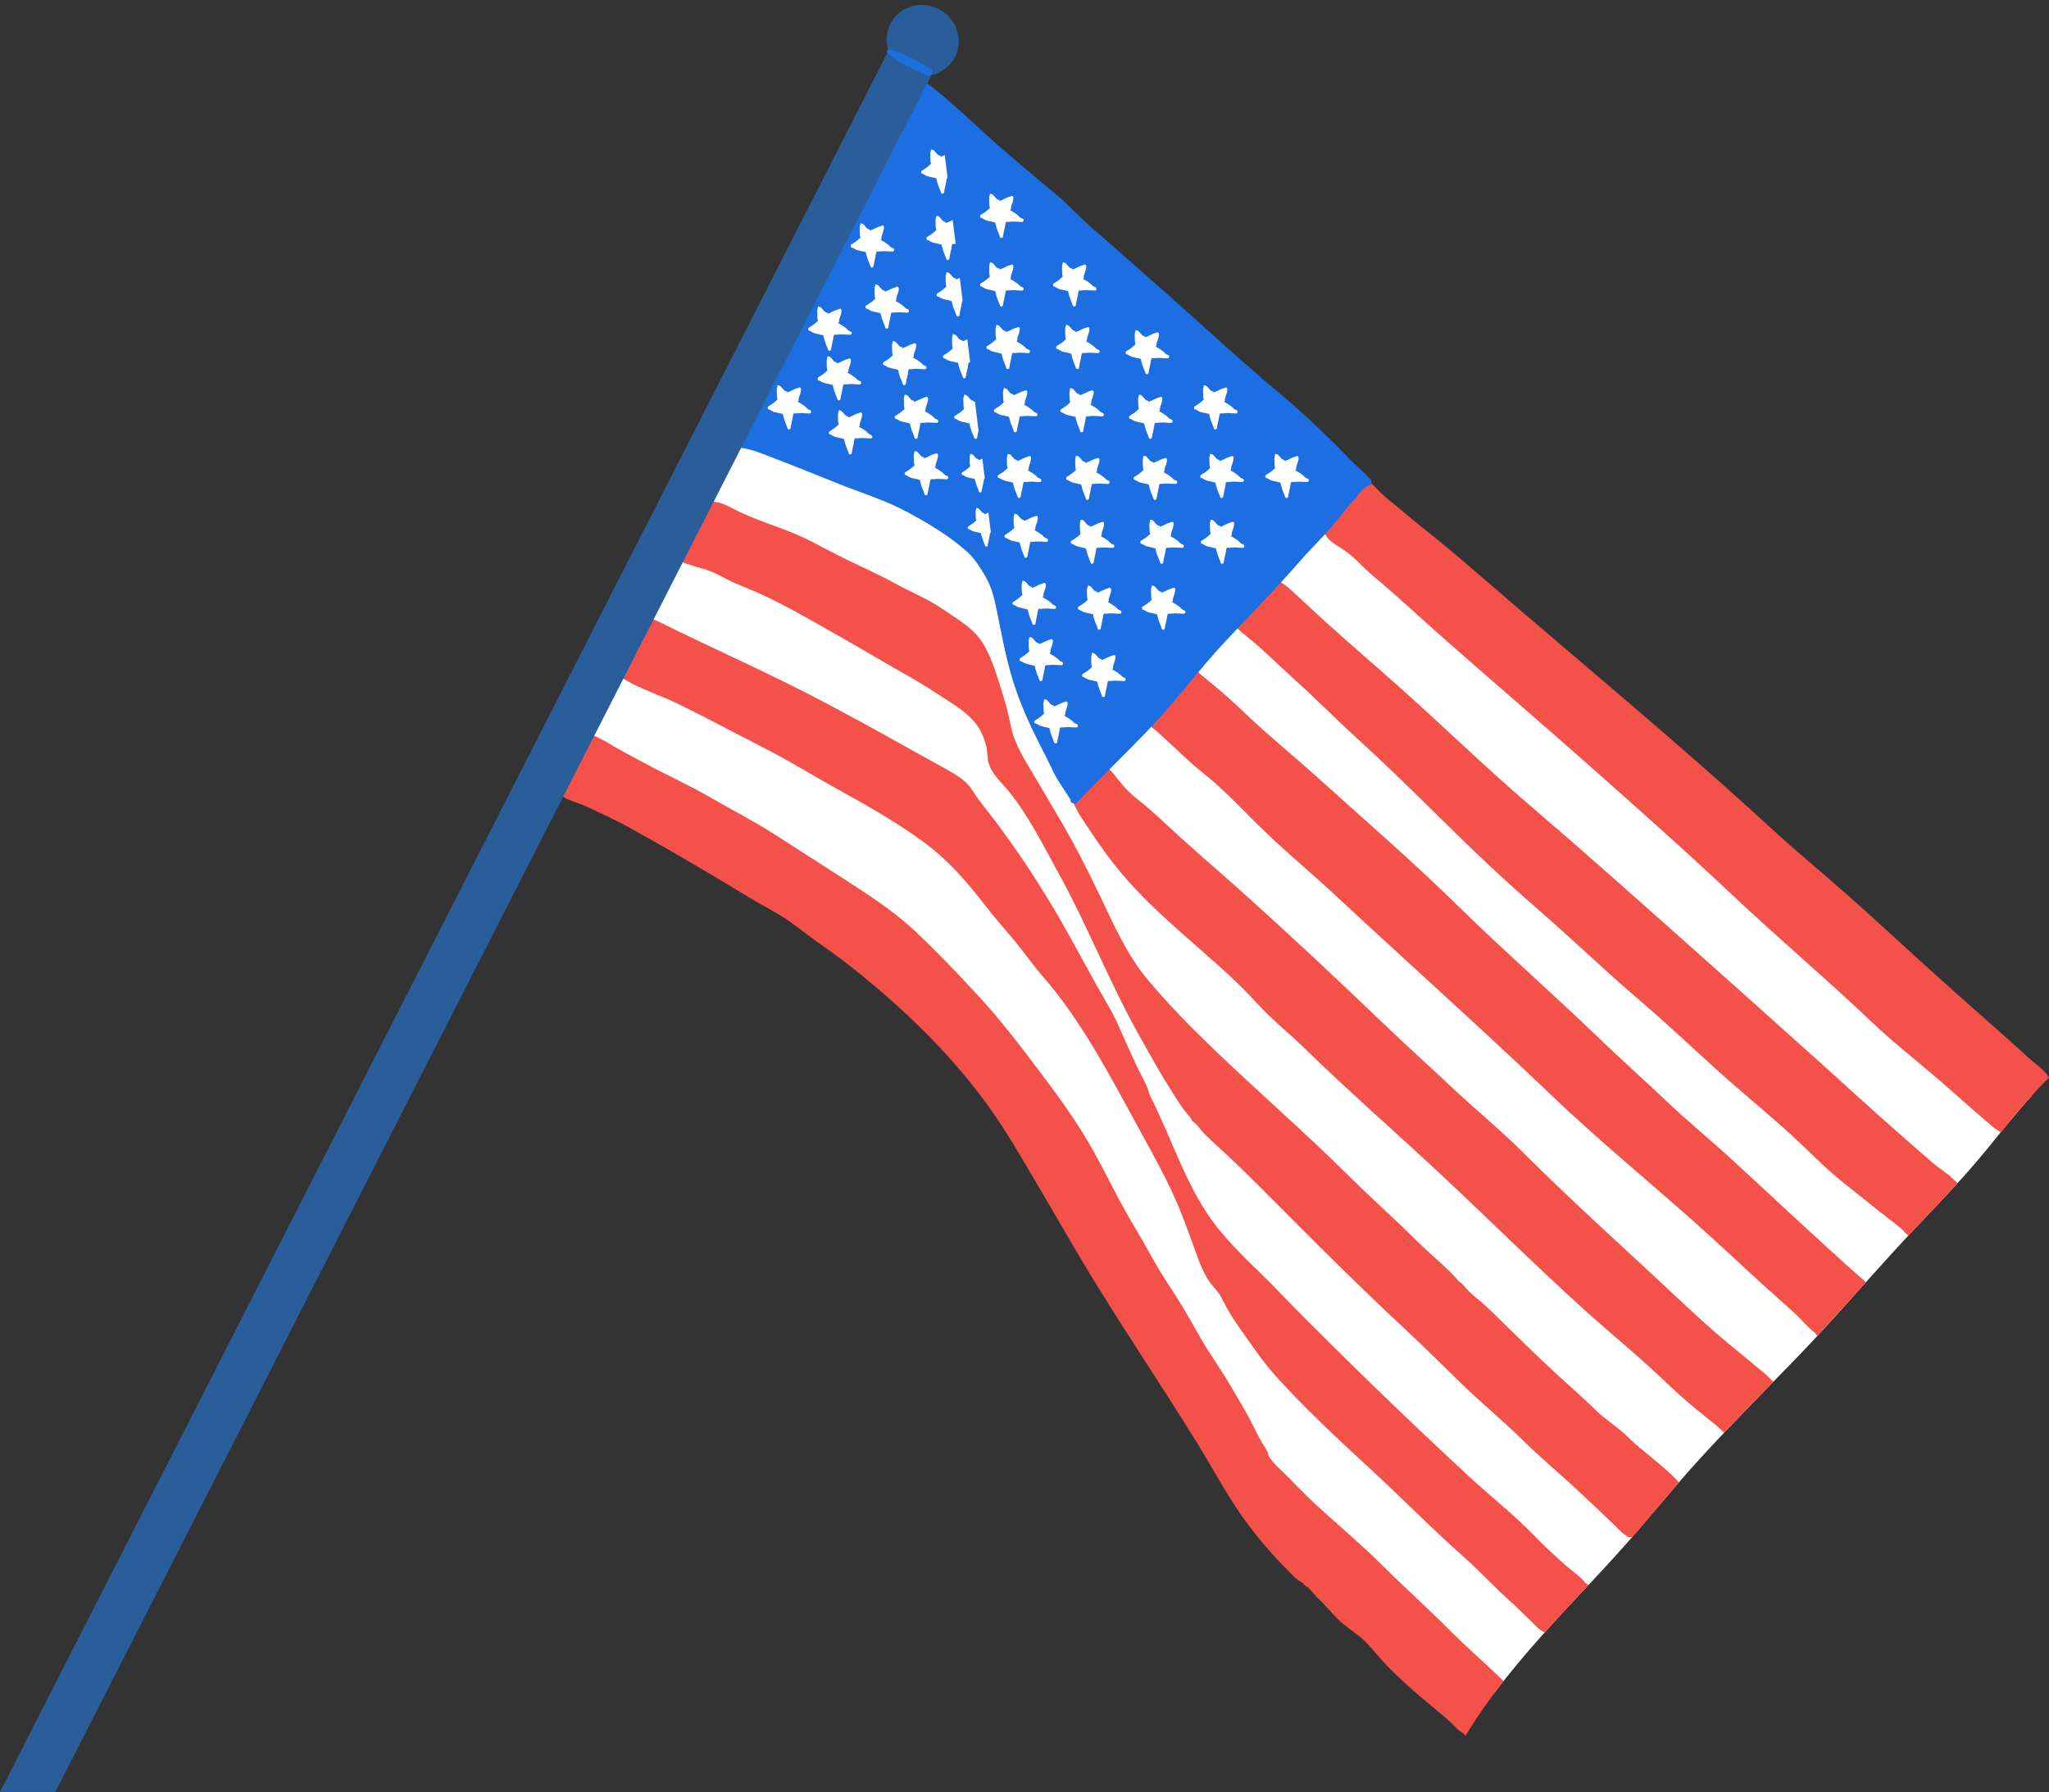
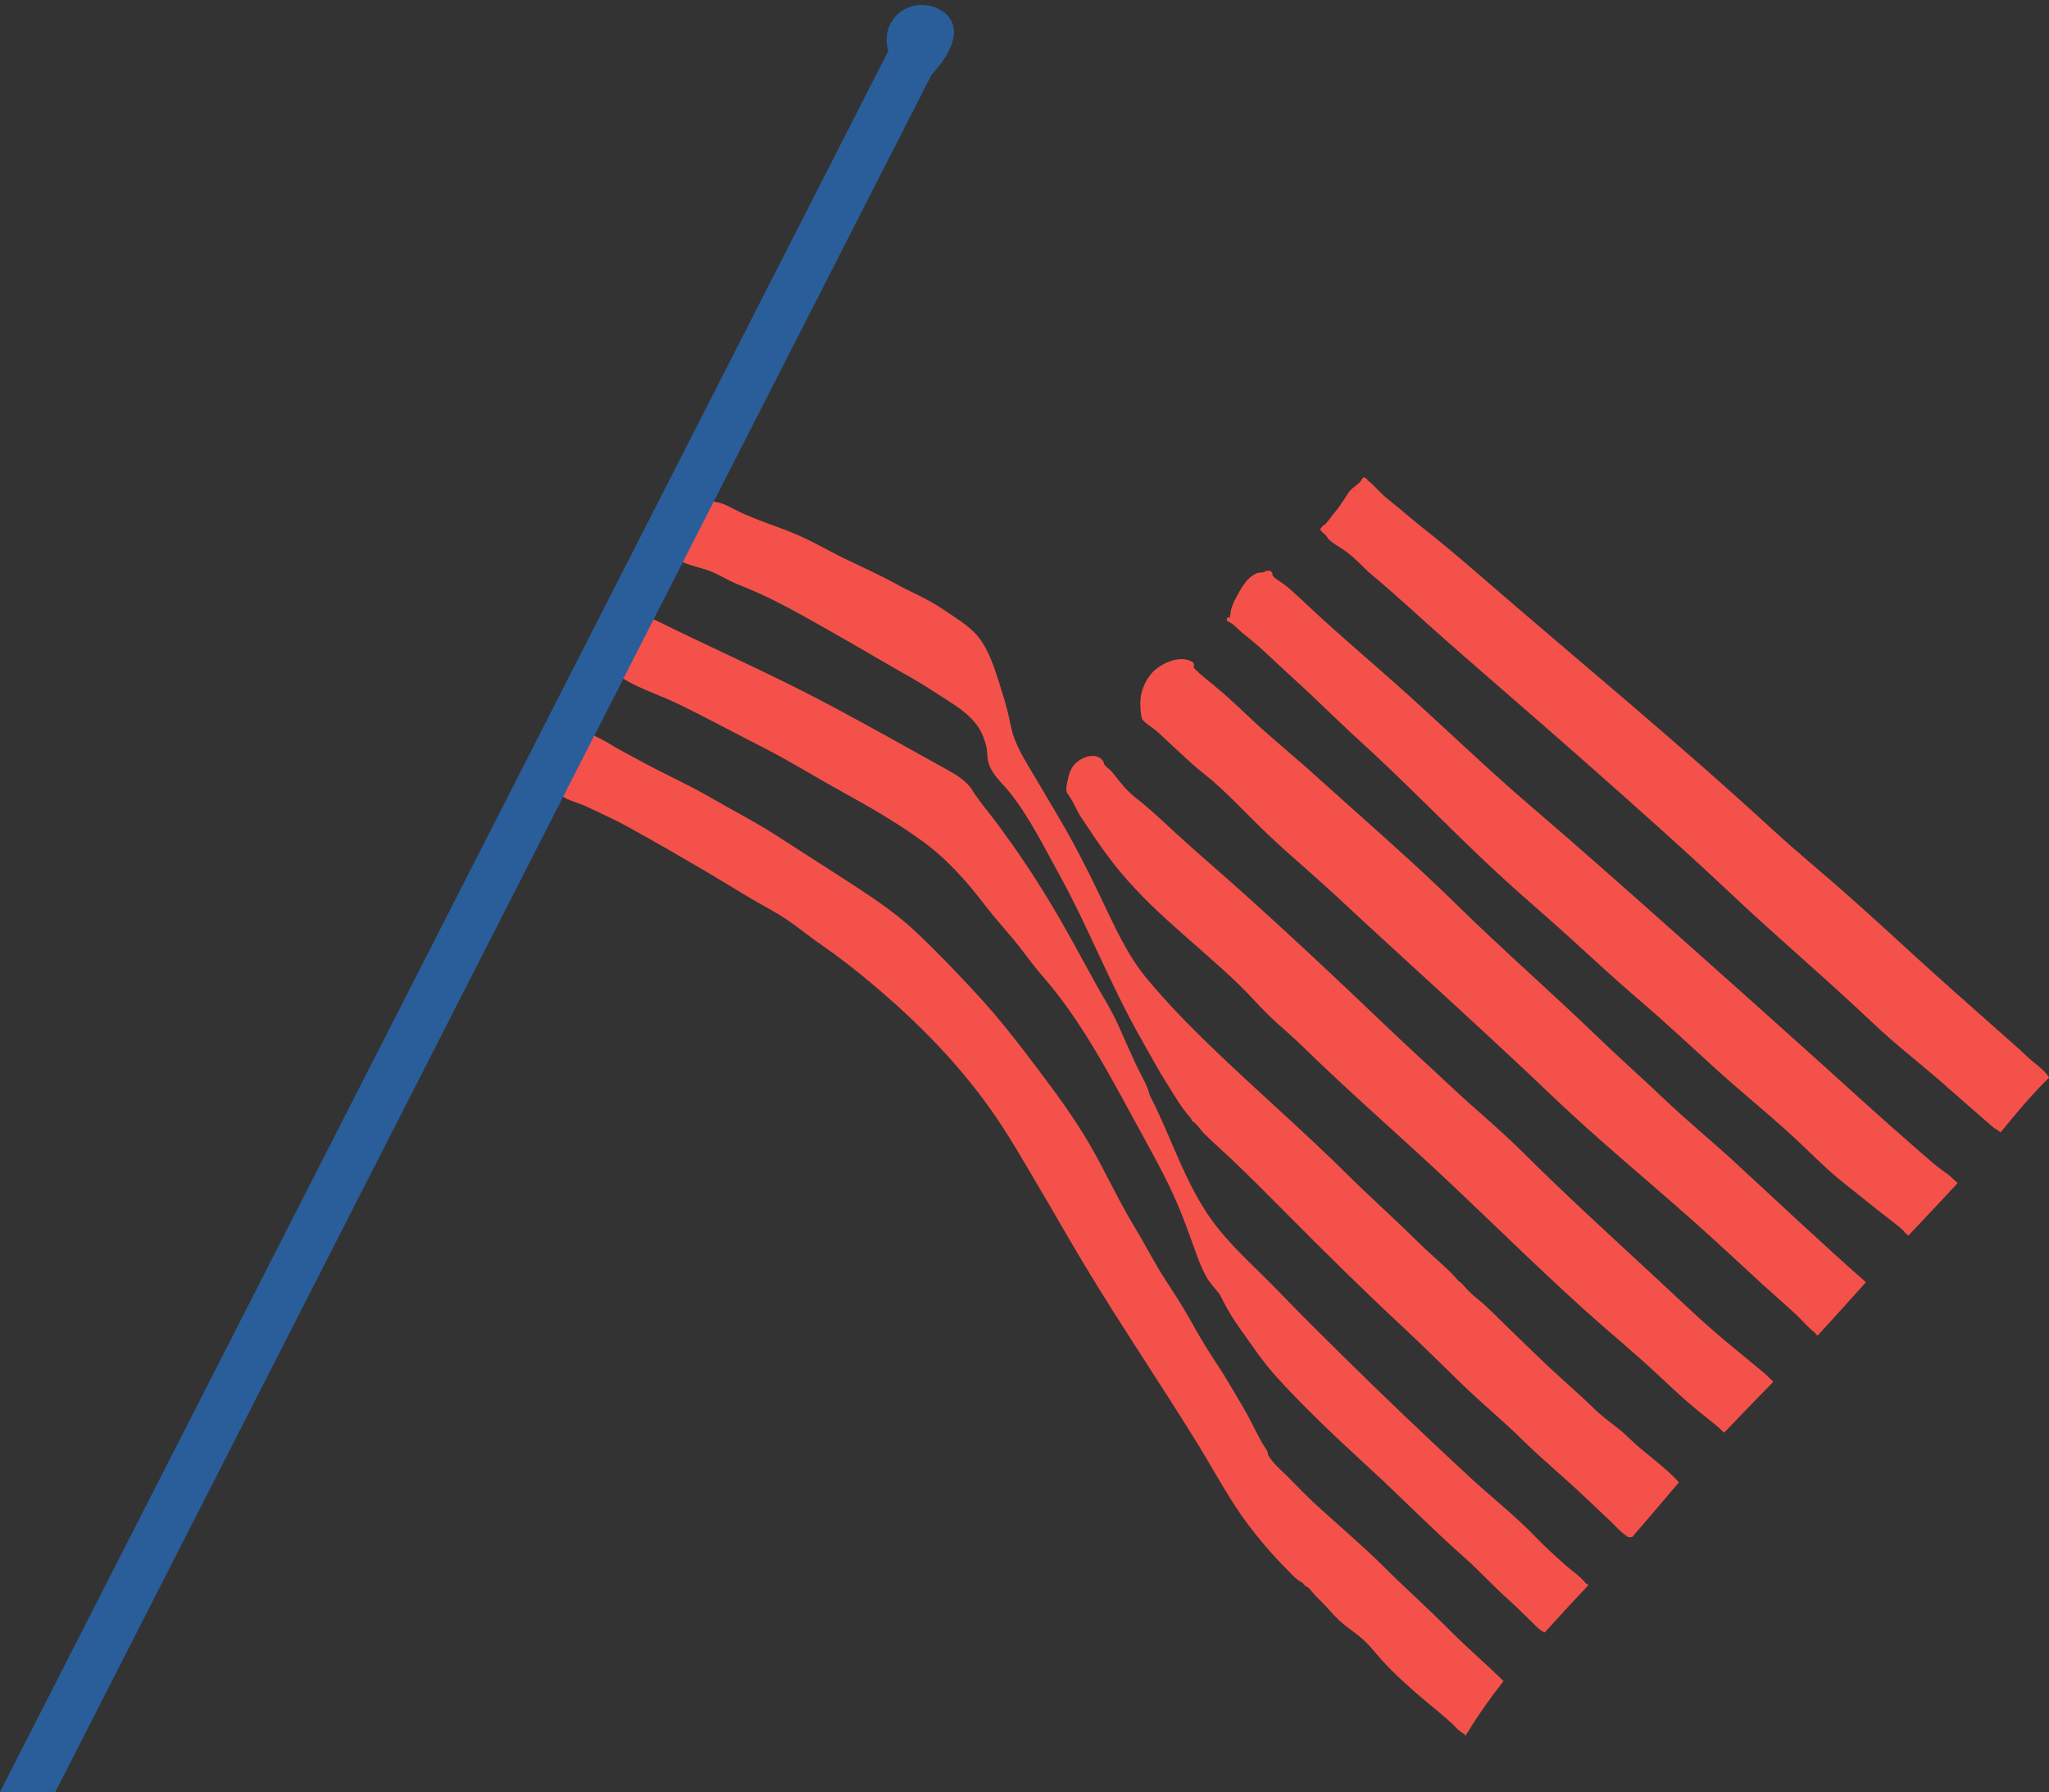
<svg xmlns="http://www.w3.org/2000/svg" height="436.6" preserveAspectRatio="xMidYMid meet" version="1.0" viewBox="0.0 -1.2 499.3 436.6" width="499.3" zoomAndPan="magnify">
  <rect x="0.0" y="-1.2" width="499.3" height="436.6" fill="#333333" stroke="none" />
  <g id="change1_1">
-     <path d="M495.106,265.745c-3.73,4.105-7.205,8.454-10.726,12.792c-7.212,8.882-15.407,16.922-23.121,25.363 c-7.785,8.52-15.282,17.249-23.307,25.554c-7.909,8.186-15.956,16.236-23.638,24.638c-7.042,7.702-13.509,15.889-20.526,23.615 c-0.896,0.983-1.793,1.962-2.696,2.942c-0.282,0.305-0.564,0.608-0.846,0.913c-0.672,0.722-1.344,1.444-2.017,2.168 c-8.3,8.897-16.816,17.827-24.11,27.579c-0.414,0.305-0.767,0.623-0.938,0.971c-1.602,3.243-4.207,0.481-5.642-1.701 c-0.306-0.216-0.541-0.54-0.757-0.975c-0.748-1.503-1.661-2.781-2.841-3.99c-2.783-2.87-6.104-5.416-9.351-7.736 c-2.82-2.015-5.031-4.611-7.352-7.166c-0.836-0.925-1.761-1.79-2.675-2.646c-0.206,0.167-0.491,0.236-0.825,0.099 c-1.072-0.433-1.71-1.16-2.448-1.986c-0.324-0.226-0.64-0.471-0.943-0.737c-1.328-1.169-2.674-2.339-4.031-3.499 c-2.486-2.133-4.993-4.277-7.323-6.596c-4.855-4.817-8.73-10.47-12.79-15.955c-8.443-11.394-15.188-24.007-22.639-36.049 c-7.973-12.907-16.289-25.607-24.242-38.536c-3.942-6.398-7.688-12.936-11.581-19.375c-3.833-6.351-8.67-12.298-13.644-17.793 c-5.004-5.515-10.352-10.774-16.319-15.237c-5.918-4.424-12.387-8.041-18.541-12.111c-6.282-4.168-12.593-8.336-19.022-12.248 c-1.74-1.062-3.559-1.937-5.377-2.852c-1.475-0.747-2.763-1.77-4.168-2.614c-1.278-0.777-2.458-1.721-3.745-2.468 c-0.924-0.54-3.431-1.995-4.65-2.054c-0.472,0.294-1.209,0.118-1.485-0.521c-0.029-0.068-0.058-0.127-0.088-0.196 c-0.285,0.088-1.858-0.806-2.291-0.993c-1.249-0.569-2.517-1.081-3.765-1.631c-2.231-0.973-4.128-2.615-6.429-3.392 c-2.143-0.717-4.767-1.435-6.773-2.526c-0.964-0.532-2.212-1.389-2.686-2.501c2.79-5.473,5-11.269,7.273-16.949 c4.446-11.109,10.016-21.659,15.455-32.303c5.366-10.501,10.704-21.045,15.289-31.917c0.886-2.102,1.817-4.198,2.763-6.296 c0.004,0.018,0.018,0.028,0.019,0.047c0.62-0.049,1.583,0.717,1.848,1.062c0.295,0.354,0.56,0.845,0.708,1.288 c0.177,0.501,0.442,1.583,1.062,1.69c0.01,0,0.02,0.01,0.02,0.01c0.127-0.138,0.255-0.246,0.403-0.334 c0.059-0.108,0.147-0.196,0.265-0.275c0.954-0.629,1.534-1.376,2.684-1.602c1.062-0.207,2.448-0.079,3.539-0.01 c2.271,0.127,4.453,0.629,6.527,1.583c2.841,1.307,6.055,1.857,9.143,2.182c2.447,0.255,3.725,1.435,5.485,3.018 c4.502,4.05,9.771,5.221,15.365,7.118c5.525,1.877,10.243,4.483,14.844,8.021c2.851,2.212,6.311,2.939,9.21,4.994 c2.075,1.464,3.736,3.48,5.172,5.554c3.696,5.319,7.049,11.02,13.231,13.772c3.253,1.445,7.077,2.094,10.381,0.364 c2.812-1.475,5.2-3.707,7.6-5.761c5.141-4.374,10.331-9.329,16.427-12.376c5.484-2.742,12.365-4.935,18.569-4.482 c5.996,0.452,12.485,2.074,17.881,4.768c2.821,1.416,5.84,3.205,7.915,5.633c2.329,2.713,4.481,5.583,6.714,8.375 c4.729,5.938,10.145,10.509,16.337,14.844c5.27,3.686,10.479,8.268,14.323,13.438c2.34,3.156,5.082,6.007,7.64,8.985 c2.26,2.644,4.246,5.574,6.614,8.11c4.65,4.994,10.353,8.267,15.689,12.386c2.852,2.202,5.467,4.679,8.229,6.989 c2.812,2.359,5.711,4.05,8.916,5.791c2.889,1.573,5.898,3.383,8.001,5.978c1.938,2.378,3.098,5.189,5.357,7.313 c4.985,4.718,11.404,6.782,16.988,10.548c5.347,3.607,9.938,8.119,14.843,12.278c4.365,3.705,9.812,6.645,13.646,10.961 c0.266-0.629,1.131-0.963,1.622-0.334C494.012,262.321,495.149,263.879,495.106,265.745z" fill="#FFF" />
-   </g>
+     </g>
  <g id="change2_1">
    <path d="M359.331,418.147c-0.243,0.372-0.472,0.752-0.71,1.126c-0.503,0.789-1.008,1.573-1.491,2.374 c-0.183-0.086-0.324-0.26-0.338-0.472c0.011,0.188-1.387-0.855-1.542-1.021c-0.738-0.758-1.466-1.504-2.263-2.202 c-1.7-1.524-3.47-2.92-5.21-4.385c-3.754-3.146-7.618-6.558-10.921-10.165c-1.75-1.917-3.362-4.109-5.378-5.751 c-1.76-1.445-3.705-2.692-5.347-4.267c-1.652-1.582-3.058-3.42-4.739-4.964c-0.885-0.807-1.779-2.016-2.763-3.008 c-0.177,0.039-0.393-0.039-0.472-0.217c0,0,0,0-0.009,0c-0.109-0.028-0.197-0.118-0.246-0.227h-0.01 c-0.188-0.059-0.306-0.254-0.315-0.461c0.01,0.068-0.481-0.236-1.003-0.591c-0.028-0.019-0.059-0.029-0.088-0.039 c-0.128-0.039-0.217-0.107-0.246-0.207c-0.009-0.009-0.009-0.009-0.009-0.009c-0.334-0.235-0.62-0.462-0.729-0.57 c-1.179-1.219-2.389-2.379-3.548-3.607c-2.703-2.852-5.26-5.859-7.629-8.996c-4.738-6.251-8.307-13.122-12.406-19.788 c-8.995-14.607-18.648-28.764-27.496-43.461c-3.854-6.399-7.52-12.896-11.323-19.307c-3.776-6.38-7.374-12.751-11.66-18.805 c-8.848-12.485-19.769-23.201-31.605-32.835c-3.037-2.467-6.114-4.836-9.339-7.048c-2.792-1.918-5.397-4.041-8.159-5.986 c-3.186-2.232-6.744-3.973-10.076-5.978c-3.186-1.917-6.361-3.874-9.565-5.761c-6.439-3.804-12.947-7.56-19.494-11.177 c-3.303-1.819-6.734-3.362-10.146-4.984c-1.573-0.737-3.225-1.169-4.807-1.867c-0.978-0.43-1.697-1.218-2.674-1.583 c2.947-4.646,5.234-9.678,7.332-14.782c0,0.006,0.002,0.011,0.002,0.016c-0.01,0.04-0.01,0.089-0.02,0.128 c1.13,0.305,4.267,1.917,4.748,2.211c2.851,1.77,5.878,3.313,8.828,4.926c5.574,3.037,11.384,5.603,16.869,8.808 c5.161,2.998,10.518,5.702,15.532,8.936c5.437,3.519,10.912,6.979,16.349,10.508c6.193,4.03,12.307,7.884,17.724,12.957 c5.358,5.023,10.44,10.361,15.415,15.759c5.21,5.643,9.831,11.639,14.451,17.764c4.561,6.035,9.023,12.082,12.809,18.629 c3.845,6.655,7.039,13.743,11.04,20.28c2.055,3.362,3.844,6.871,5.879,10.233c1.867,3.077,3.913,6.026,5.761,9.103 c2.024,3.371,3.853,6.861,5.938,10.185c1.878,2.969,3.884,5.849,5.633,8.886c1.75,3.039,3.647,6.007,5.211,9.162 c0.726,1.476,1.493,2.921,2.27,4.375c0.521,0.954,1.308,1.829,1.632,2.861c0.04,0.128,0.04,0.256,0,0.374 c0.993,1.887,3.313,3.853,4.552,5.082c2.497,2.487,4.905,5.053,7.521,7.432c5.348,4.886,10.932,9.574,16.073,14.687 c5.298,5.279,10.882,10.253,16.161,15.571c4.218,4.257,8.848,8.17,13.074,12.348c0.011-0.003,0.021,0.003,0.03,0.002 c-0.306,0.39-0.6,0.788-0.901,1.181c-0.568,0.737-1.136,1.475-1.69,2.22c-0.221,0.299-0.433,0.604-0.651,0.905 c-0.788,1.078-1.558,2.169-2.312,3.27C360.329,416.663,359.821,417.398,359.331,418.147z M386.48,384.587h-0.01 c-1.277-1.671-3.461-3.106-4.954-4.434c-2.557-2.261-5.083-4.57-7.452-7.028c-5.003-5.19-10.833-9.732-16.132-14.639 c-10.587-9.811-21.076-19.808-31.34-29.953c-5.052-4.993-10.076-9.967-14.991-15.08c-4.866-5.063-10.243-9.751-14.666-15.217 c-7.796-9.645-11.139-21.746-16.771-32.618c-0.59-2.447-1.985-4.591-3.077-6.901c-1.583-3.352-3.097-6.812-4.61-10.204 c-1.523-3.421-3.529-6.576-5.357-9.84c-1.977-3.549-3.902-7.136-5.869-10.695c-3.618-6.566-7.501-13.006-11.679-19.228 c-2.005-2.989-4.099-5.918-6.223-8.818c-2.133-2.919-4.552-5.613-6.468-8.69c-1.416-2.28-3.981-3.736-6.252-5.014 c-3.421-1.917-6.862-3.795-10.283-5.711c-6.458-3.618-12.966-7.167-19.514-10.637c-13.28-7.028-27.083-13.045-40.541-19.729 c-1.131-0.561-2.104-0.796-3.313-1.111c-0.523-0.14-0.888-0.425-1.305-0.607c-0.107,0.212-0.215,0.423-0.322,0.636 c0.001,0,0.003,0,0.004,0.001c-2.146,4.272-4.229,8.572-6.184,12.935c-0.002-0.001-0.005-0.003-0.007-0.004 c-0.098,0.219-0.193,0.439-0.29,0.658c0.432,0.208,0.894,0.517,1.253,0.645c1.416,0.531,2.743,1.465,4.099,2.144 c3.451,1.74,7.186,3.008,10.686,4.689c6.94,3.342,13.664,7.019,20.535,10.499c6.655,3.362,13.016,7.344,19.553,10.942 c6.744,3.716,13.429,7.56,19.671,12.071c6.075,4.395,10.862,9.821,15.394,15.739c2.183,2.851,4.591,5.516,6.892,8.276 c2.417,2.901,4.542,6.017,7.028,8.868c9.821,11.227,16.841,25.019,23.979,38.033c3.616,6.597,7.294,13.183,10.045,20.203 c1.378,3.489,2.605,7.048,3.903,10.567c0.542,1.464,1.17,2.851,1.887,4.236c0.925,1.77,2.084,2.861,3.273,4.385 c0.021,0.03,0.04,0.049,0.07,0.069c0.451,0.806,0.903,1.71,1.052,2.015c1.102,2.163,2.428,4.276,3.833,6.241 c2.813,3.953,5.545,8.092,8.789,11.699c7.245,8.031,15.188,15.414,23.141,22.729c7.697,7.088,15.021,14.589,22.865,21.519 c3.736,3.294,7.068,7.009,10.795,10.322c1.848,1.65,3.607,3.45,5.407,5.16c1.011,0.983,1.945,2.114,3.214,2.724 c0.057,0.036,0.11,0.066,0.165,0.092c1.044-1.162,2.105-2.306,3.162-3.457c0.785-0.855,1.564-1.718,2.353-2.567 c1.668-1.798,3.34-3.586,5.008-5.371c0.009-0.01,0.019-0.02,0.027-0.029l0,0c0.03-0.031,0.061-0.065,0.092-0.099 C386.932,384.801,386.726,384.636,386.48,384.587z M409.124,359.947c-3.735-4.135-8.522-7.156-12.488-11.094 c-2.399-2.37-5.398-4.139-7.815-6.518c-2.635-2.586-5.397-5.023-8.13-7.501c-4.729-4.267-9.241-8.759-13.822-13.173 c-2.251-2.163-4.305-4.385-6.754-6.342c-1.238-0.992-2.31-1.994-3.341-3.203c-0.395-0.462-0.797-0.875-1.298-1.16 c-0.63-0.728-1.26-1.444-1.947-2.123c-2.693-2.655-5.623-5.073-8.315-7.747c-5.358-5.327-11.04-10.342-16.408-15.67 c-10.95-10.882-22.629-20.938-33.728-31.653c-5.418-5.221-10.755-10.706-15.572-16.486c-4.944-5.928-8.1-13.203-11.413-20.113 c-3.126-6.527-6.389-12.966-10.085-19.199c-1.849-3.126-3.698-6.252-5.535-9.378c-1.967-3.323-4.07-6.527-5.397-10.174 c-0.727-1.996-1.012-4.208-1.543-6.272c-0.62-2.399-1.337-4.768-2.094-7.127c-1.208-3.745-2.556-7.963-5.053-11.059 c-2.192-2.713-5.751-4.758-8.591-6.714c-3.598-2.468-7.885-4.208-11.709-6.311c-3.942-2.163-8.002-3.972-12.042-5.928 c-4.325-2.094-8.503-4.601-12.957-6.41c-4.394-1.789-8.936-3.165-13.222-5.24c-1.583-0.767-3.097-1.729-4.827-2.133 c-0.472-0.108-4.099-0.776-4.099-0.914c0-0.207-0.197-0.334-0.393-0.334h-0.256c-0.054-0.06-0.124-0.104-0.196-0.14 c-2.4,4.983-4.89,9.924-7.401,14.851c0,0,0,0,0,0.001l0,0c0,0,0,0,0,0.001c0.079,0.019,0.157,0.036,0.265,0.043h0.029 c1.553,0.275,3.038,0.943,4.513,1.484c1.553,0.57,3.146,0.915,4.718,1.426c1.593,0.531,3.106,1.337,4.591,2.123 c1.79,0.964,3.647,1.681,5.524,2.458c6.912,2.841,13.449,6.655,19.946,10.322c6.596,3.716,13.094,7.609,19.69,11.325 c3.019,1.711,5.898,3.618,8.818,5.495c2.89,1.848,5.682,3.716,7.628,6.616c0.885,1.327,1.475,2.978,1.888,4.522 c0.354,1.356,0.196,2.831,0.58,4.159c0.875,2.958,3.353,4.915,5.201,7.245c4.738,5.977,8.2,13.016,11.875,19.661 c7.275,13.173,12.662,27.31,20.124,40.365c2.084,3.646,4.089,7.45,6.351,10.999c1.827,2.871,3.489,5.879,5.819,8.365 c0.02,0.04,0.029,0.079,0.02,0.129c-0.01,0.128,0.049,0.266,0.178,0.295c0,0.146,0.077,0.285,0.235,0.313h0.029 c-0.019,0-0.029,0.03,0.147,0.139c0.895,0.57,1.661,1.907,2.408,2.664c2.135,2.123,4.424,4.118,6.616,6.193 c4.63,4.394,9.143,8.926,13.645,13.467c9.3,9.379,18.718,18.688,28.391,27.683c4.905,4.563,9.634,9.31,14.45,13.959 c4.709,4.553,9.782,8.72,14.452,13.311c4.699,4.621,9.791,8.838,14.598,13.351c2.506,2.35,5.003,4.72,7.5,7.088 c0.758,0.707,2.084,2.29,3.334,3.018c0.127,0.227,0.353,0.384,0.687,0.395h0.492c0.125,0,0.237-0.021,0.334-0.068 c0.128-0.147,0.258-0.294,0.386-0.442c0.002-0.004,0.002-0.007,0.003-0.011c2.475-2.852,4.918-5.729,7.365-8.605 C406.719,362.758,407.914,361.346,409.124,359.947z M430.295,333.655c-2.861-2.359-5.712-4.748-8.592-7.098 c-6.163-5.023-11.875-10.578-17.705-15.984c-11.068-10.263-22.275-20.438-32.971-31.104c-5.524-5.505-11.611-10.45-17.291-15.798 c-5.447-5.122-10.992-10.115-16.388-15.286c-11.405-10.902-22.896-21.706-34.643-32.233c-6.047-5.417-12.24-10.667-18.178-16.201 c-2.546-2.379-5.063-4.669-7.805-6.813c-1.78-1.396-3.146-2.989-4.532-4.749c-0.512-0.639-0.983-1.277-1.543-1.868 c-0.217-0.226-1.543-1.249-1.604-1.612c-0.01-0.049-0.02-0.098-0.048-0.138c0,0,0,0,0-0.009c0.01-0.138-0.021-0.275-0.108-0.413 c-1.622-2.526-5.378-1.15-7.02,0.648c-1.229,1.357-1.504,3.028-1.878,4.738c-0.166,0.807-0.373,2.173,0.414,2.694 c0.059,0.246,0.472,0.806,0.48,0.806c0.905,1.455,1.533,3.106,2.469,4.532c2.024,3.087,4.059,6.125,6.231,9.103 c4.316,5.918,9.368,11.109,14.775,16.034c5.731,5.229,11.708,10.175,17.321,15.552c2.604,2.497,4.955,5.249,7.54,7.756 c2.674,2.605,5.574,4.945,8.247,7.57c11.207,10.98,23.102,21.253,34.545,31.987c11.374,10.667,22.463,21.667,34.033,32.107 c6.124,5.534,12.514,10.715,18.521,16.388c2.841,2.673,5.662,5.328,8.682,7.805c1.642,1.337,3.302,2.654,4.943,3.991 c0.681,0.557,1.295,1.194,1.946,1.784c3.628-3.824,7.308-7.598,10.99-11.373l0,0c0.328-0.336,0.655-0.674,0.983-1.01 C431.636,335.044,430.623,333.928,430.295,333.655z M405.808,266.817c-5.378-5.121-10.933-10.027-16.27-15.178 c-11.325-10.931-23.22-21.282-34.446-32.313c-11.079-10.883-22.896-21.028-34.406-31.438c-5.623-5.092-11.551-9.84-17.036-15.08 c-2.576-2.458-5.182-4.836-7.924-7.108c-1.465-1.218-3.047-2.388-4.374-3.755c-0.179-0.177-0.354-0.364-0.531-0.531 c0.245-0.442,0.187-1.091-0.345-1.396c-3.155-1.829-8.11,0.609-10.115,3.136c-1.317,1.642-2.3,3.932-2.447,6.045 c-0.099,1.396,0.04,2.782,0.195,4.168c0.021,0.176,0.108,0.324,0.207,0.433c-0.049,0.059-0.059,0.147-0.01,0.216 c0.648,0.826,1.514,1.386,2.37,1.996c1.336,0.934,2.516,2.153,3.725,3.254c2.88,2.615,5.633,5.397,8.7,7.806 c5.683,4.483,10.539,9.967,15.768,14.932c5.406,5.131,11.129,9.89,16.575,14.953c5.849,5.446,11.737,10.853,17.636,16.249 c11.728,10.735,23.465,21.44,34.957,32.421c11.217,10.726,23.21,20.547,34.8,30.848c5.584,4.955,11.01,10.077,16.525,15.119 c2.684,2.448,5.437,4.817,8.109,7.285c1.523,1.396,3.137,3.393,4.925,4.738c0.01,0.158,0.088,0.314,0.276,0.413 c0.096,0.055,0.179,0.102,0.253,0.144c0.352-0.378,0.712-0.75,1.062-1.13c-0.006-0.004-0.011-0.009-0.017-0.013 c3.377-3.666,6.706-7.369,10.03-11.082l0.001,0.001c0.227-0.253,0.454-0.507,0.681-0.76c-10.891-9.593-21.437-19.57-32.123-29.401 C417.043,276.707,411.244,271.988,405.808,266.817z M470.885,282.036c-3.166-2.724-6.301-5.485-9.437-8.249 c-5.979-5.259-11.837-10.646-17.755-15.974c-11.698-10.519-23.426-20.998-35.183-31.449c-11.757-10.448-23.485-20.889-35.439-31.112 c-11.187-9.555-21.726-19.877-32.735-29.649c-5.839-5.19-11.777-10.263-17.558-15.502c-2.909-2.634-5.74-5.368-8.67-7.982 c-1.121-0.994-2.457-1.74-3.647-2.664c0.03,0-0.146-0.197-0.373-0.423c0.147-0.678-0.619-1.573-1.366-1.062 c-0.049-0.02-0.1-0.049-0.147-0.079c-0.098-0.088-0.276-0.059-0.315,0.089c-0.009,0.059-0.019,0.118-0.028,0.167 c-0.728,0.196-1.476,0.059-2.173,0.393c-1.219,0.59-2.162,1.533-2.939,2.635c-0.826,1.15-1.465,2.379-2.124,3.627 c-0.412,0.796-0.717,1.642-1.012,2.487c-0.04,0.098-0.286,1.986-0.296,1.996s-0.029,0.01-0.038,0.03 c-0.188-0.227-0.679-0.099-0.689,0.295v0.245c0,0.138,0.108,0.285,0.227,0.335c1.269,0.442,2.546,1.976,3.568,2.811 c1.405,1.17,2.852,2.28,4.217,3.509c2.793,2.517,5.486,5.132,8.277,7.649c5.428,4.895,10.569,10.125,15.995,15.04 c11.561,10.499,22.345,21.853,33.808,32.46c5.721,5.299,11.697,10.323,17.468,15.582c5.81,5.299,11.58,10.638,17.557,15.738 c6.007,5.133,11.767,10.559,17.617,15.867c5.79,5.269,11.855,10.204,17.676,15.424c4.787,4.287,9.19,9.034,14.243,13.006 c2.605,2.034,5.172,4.109,7.747,6.184c2.212,1.788,4.541,3.371,6.615,5.298c-0.019,0.03-0.039,0.06-0.058,0.098 c0.39,0.311,0.761,0.64,1.094,1.007c2.508-2.672,5.027-5.335,7.534-8.007c0.758-0.808,1.523-1.609,2.276-2.42 c-0.134,0.127-0.262,0.263-0.395,0.393c0.513-0.55,1.027-1.098,1.533-1.65c0.005,0.005,0.011,0.009,0.016,0.014 c0.36-0.392,0.714-0.79,1.071-1.183c-0.736-0.562-1.829-1.68-2.209-1.965C473.5,284.051,472.153,283.117,470.885,282.036z M494.262,256.467c-3.008-2.832-6.154-5.535-9.241-8.278c-5.946-5.259-11.896-10.527-17.764-15.875 c-5.828-5.328-11.639-10.667-17.557-15.896c-5.849-5.18-11.905-10.115-17.655-15.404c-23.309-21.45-47.795-41.543-71.724-62.276 c-4.649-4.031-9.318-7.963-14.155-11.767c-2.458-1.927-4.758-4.041-7.227-5.967c-1.11-0.865-2.133-1.779-3.105-2.792 c-0.6-0.609-1.199-1.209-1.819-1.789c-0.01-0.01-0.442-0.344-0.785-0.639c-0.05-0.236-0.246-0.433-0.502-0.512 c-0.039-0.059-0.099-0.098-0.157-0.108c-0.069-0.01-0.148-0.02-0.216-0.029c-0.178-0.02-0.296,0.088-0.334,0.226 c-0.158,0.088-0.246,0.255-0.267,0.442c-0.629,0.845-1.523,1.376-2.32,2.083c-0.825,0.728-1.444,1.927-2.055,2.841 c-0.786,1.16-1.553,2.271-2.486,3.333c-0.335,0.384-1.927,2.664-2.261,2.684c-0.178,0.009-0.296,0.127-0.354,0.275 c-0.04,0.029-0.118,0.108-0.218,0.246c-0.049,0.059-0.067,0.138-0.058,0.207c-0.207-0.029-0.414,0.197-0.236,0.403 c0.216,0.236,0.512,0.748,0.825,0.856c0.011,0,0.021,0.009,0.03,0.009c0.029,0.148,0.137,0.275,0.294,0.285 c0.078,0,0.737,1.062,0.904,1.219c0.974,0.865,2.056,1.543,3.156,2.221c2.89,1.799,4.993,4.434,7.56,6.587 c5.987,5.003,11.678,10.351,17.528,15.503c11.629,10.233,23.386,20.299,34.986,30.563c11.845,10.479,23.651,20.949,35.163,31.802 c11.197,10.548,22.955,20.457,34.103,31.054c5.288,5.043,11.119,9.516,16.623,14.314c2.899,2.535,5.79,5.081,8.689,7.618 c1.278,1.12,2.586,2.23,3.874,3.351c0.118,0.109,0.217,0.188,0.314,0.228c0.078,0.176,0.274,0.275,0.473,0.304 c0,0.011,0.01,0.011,0.019,0.021c0.118,0.078,0.127,0.147,0.394,0.284c0.056,0.028,0.506,0.328,0.819,0.574 c3.761-4.626,7.566-9.186,11.813-13.338C498.214,259.453,495.75,257.875,494.262,256.467z" fill="#F5514B" />
  </g>
  <g id="change3_1">
-     <path d="M333.662,117.012c-1.672,0.658-2.605,2.369-3.776,3.637c-1.602,1.74-2.978,3.519-4.442,5.348 c-2.585,3.215-5.623,6.046-8.338,9.152c-5.808,6.655-11.973,12.996-18.047,19.415c-6.538,6.901-12.181,14.608-18.718,21.519 c-5.938,6.262-12.239,12.229-18.128,18.491c-0.157,0.167-0.392,0.068-0.492-0.098h-0.216c-0.491,0-0.697-0.442-0.619-0.806 c-1.355-2.231-2.979-4.306-4.109-6.665c-1.1-2.32-2.259-4.591-3.431-6.872c-2.516-4.925-4.797-9.998-6.448-15.287 c-1.77-5.623-2.802-11.413-3.981-17.184c-0.62-3.047-1.219-5.741-2.802-8.454c-1.307-2.211-2.595-4.326-4.541-6.056 c-4.277-3.814-9.31-6.793-14.333-9.526c-5.309-2.88-11.069-4.64-16.673-6.872c-5.437-2.162-10.843-4.365-16.308-6.458 c-2.251-0.865-4.975-2.025-7.363-2.331c-0.6-0.068-1.082-0.688-1.721-0.865c-0.816-0.207-1.622-0.374-2.458-0.423 c-0.147-0.01-0.314-0.108-0.344-0.265c-0.383-0.069-0.285-0.728,0.099-0.679c0.02,0,0.039,0.01,0.059,0.01 c0.206-0.413,0.747-2.025,0.963-2.595c0.738-1.976,1.387-3.981,2.37-5.859c2.094-4.02,4-8.307,6.438-12.13 c4.837-7.589,9.604-15.228,14.136-22.993c2.311-3.952,4.561-7.924,6.666-11.984c0.724-1.396,1.503-2.749,2.297-4.091 c-1.046-0.598-1.635-0.962-1.635-0.962l14.161-28.871c0.073,0.049,0.14,0.104,0.214,0.151c1.301,0.836,2.572,1.754,3.832,2.703l0,0 c0.001,0.001,0.002,0.002,0.004,0.003c4.941,3.726,9.613,8.189,14.388,12.533c0.078,0.071,0.156,0.143,0.234,0.214 c0.848,0.769,1.697,1.534,2.555,2.289c1.533,1.351,3.09,2.675,4.645,4c0.043,0.042,0.087,0.085,0.13,0.127 c3.55,3.027,7.142,6.008,10.727,8.995l6.942,6.673l-0.004,0.004c0.548,0.459,1.098,0.915,1.643,1.382 c4.787,4.099,9.466,8.346,14.215,12.494c10.115,8.847,19.906,18.079,30.237,26.69c4.976,4.159,9.625,8.493,14.206,13.075 c2.005,2.006,3.913,4.099,6.026,5.967c0.461,0.413,1.031,0.875,1.396,1.416c0,0,0.01,0.01,0.01,0.02 c0.156,0.128,0.324,0.256,0.481,0.393C334.32,115.812,334.369,116.727,333.662,117.012z" fill="#1D6FE1" />
-   </g>
+     </g>
  <g id="change1_2">
-     <path d="M256.596,68.28c0-0.027-0.009-0.044-0.009-0.062c-0.027-0.143,0.025-0.267,0.138-0.337 c0.795-0.489,1.538-0.969,2.193-1.644c0.017-0.018,0.035-0.036,0.062-0.036c-0.165-0.506-0.174-1.066-0.174-1.6 c0.009-0.373-0.104-1.27,0.198-1.634c-0.024-0.036-0.043-0.072-0.06-0.107c-0.045-0.088,0.035-0.16,0.112-0.134 c0.216,0.045,0.354,0.045,0.552,0.16c0.165,0.09,0.313,0.312,0.441,0.445c0.25,0.275,0.491,0.613,0.812,0.817 c0.061-0.035,0.131-0.043,0.207-0.009c0.164,0.081,0.241,0.178,0.269,0.329c0.025-0.017,0.052-0.026,0.077-0.036 c0.897-0.275,1.677-0.879,2.592-1.048c0.033-0.053,0.086-0.08,0.146-0.098c0.027-0.009,0.061-0.018,0.096-0.026 c0.061-0.019,0.13-0.009,0.199,0.026c0.008,0,0.008,0,0.017,0c0.111,0.036,0.198,0.125,0.224,0.285c0,0.009,0,0.009,0,0.018 c0,0.008,0,0.008,0,0.018c0.01,0.044,0.019,0.08,0.01,0.124c0.018,0.391-0.13,0.808-0.233,1.173 c-0.104,0.374-0.424,1.004-0.362,1.387c0.025,0.159-0.035,0.293-0.164,0.381c-0.025,0.018-0.043,0.036-0.07,0.044 c0.226,0.098,0.45,0.285,0.631,0.374c0.433,0.205,0.838,0.578,1.254,0.835c0.137,0.098,0.544,0.587,0.768,0.702 c0.018,0.009,0.034,0.018,0.043,0.018c0.018,0.008,0.034,0.008,0.045,0.008c0.008,0,0.008,0,0.017,0 c0.111,0,0.207,0.054,0.275,0.134c0.433,0.089,0.355,0.791-0.095,0.8h-0.018c-0.898,0-1.813-0.161-2.713-0.063 c-0.388,0.044-0.75,0.088-1.113,0.017c-0.017,0.107-0.077,0.205-0.164,0.258c-0.13,1.146-0.5,2.274-0.656,3.43 c-0.017,0.115-0.129,0.187-0.241,0.195c-0.096,0.089-0.233,0.106-0.354-0.019c-0.182-0.204-0.182-0.346-0.268-0.612 c-0.164-0.444-0.372-0.862-0.527-1.314c-0.182-0.542-0.38-1.156-0.483-1.742c-0.129-0.044-0.302-0.088-0.492-0.142 c-0.069,0.008-0.138,0-0.207-0.045c-0.554-0.115-1.175-0.239-1.495-0.346c-0.458-0.16-0.838-0.506-1.287-0.631 c-0.155-0.044-0.207-0.16-0.188-0.284V68.28z M266.524,83.161c-0.416-0.257-0.82-0.631-1.254-0.835 c-0.18-0.089-0.404-0.275-0.63-0.373c0.025-0.009,0.044-0.027,0.069-0.045c0.13-0.088,0.189-0.222,0.165-0.381 c-0.063-0.382,0.258-1.013,0.362-1.386c0.104-0.364,0.25-0.782,0.233-1.173c0.009-0.044,0-0.079-0.01-0.123c0-0.009,0-0.009,0-0.018 c0-0.01,0-0.01,0-0.019c-0.025-0.16-0.112-0.249-0.224-0.284c-0.009,0-0.009,0-0.017,0c-0.07-0.035-0.139-0.044-0.2-0.026 c-0.034,0.009-0.068,0.018-0.096,0.026c-0.059,0.018-0.112,0.045-0.146,0.098c-0.914,0.168-1.692,0.773-2.591,1.048 c-0.025,0.008-0.051,0.018-0.077,0.035c-0.027-0.151-0.104-0.249-0.269-0.329c-0.076-0.035-0.146-0.026-0.207,0.009 c-0.319-0.204-0.562-0.541-0.812-0.817c-0.129-0.133-0.276-0.355-0.44-0.444c-0.198-0.115-0.336-0.115-0.553-0.161 c-0.077-0.026-0.156,0.045-0.112,0.133c0.017,0.036,0.035,0.071,0.061,0.107c-0.303,0.365-0.189,1.262-0.198,1.635 c0,0.534,0.009,1.093,0.173,1.599c-0.026,0-0.045,0.019-0.061,0.036c-0.656,0.675-1.398,1.155-2.194,1.644 c-0.112,0.071-0.164,0.195-0.138,0.337c0,0.018,0.008,0.036,0.008,0.062v0.009c-0.018,0.124,0.034,0.24,0.19,0.284 c0.449,0.124,0.829,0.47,1.287,0.631c0.319,0.107,0.941,0.231,1.494,0.347c0.07,0.044,0.138,0.053,0.207,0.044 c0.19,0.053,0.363,0.097,0.492,0.141c0.104,0.587,0.303,1.2,0.483,1.742c0.156,0.453,0.363,0.87,0.527,1.315 c0.087,0.266,0.087,0.409,0.268,0.612c0.121,0.125,0.259,0.107,0.354,0.019c0.112-0.009,0.225-0.081,0.241-0.196 c0.156-1.155,0.527-2.284,0.657-3.43c0.086-0.054,0.146-0.15,0.163-0.257c0.363,0.071,0.726,0.026,1.114-0.018 c0.898-0.097,1.813,0.063,2.713,0.063h0.018c0.45-0.01,0.526-0.711,0.095-0.799c-0.069-0.081-0.165-0.134-0.277-0.134 c-0.009,0-0.009,0-0.016,0c-0.011,0-0.026,0-0.044-0.009c-0.009,0-0.026-0.009-0.044-0.018 C267.067,83.748,266.661,83.259,266.524,83.161z M267.564,98.563c-0.416-0.257-0.821-0.63-1.255-0.835 c-0.18-0.089-0.404-0.275-0.63-0.374c0.027-0.008,0.045-0.026,0.07-0.044c0.129-0.088,0.19-0.222,0.164-0.381 c-0.062-0.383,0.26-1.013,0.363-1.387c0.104-0.365,0.25-0.782,0.233-1.173c0.008-0.044,0-0.08-0.01-0.124c0-0.009,0-0.009,0-0.018 s0-0.009,0-0.018c-0.025-0.16-0.112-0.249-0.224-0.285c-0.009,0-0.009,0-0.017,0c-0.071-0.035-0.14-0.044-0.199-0.026 c-0.036,0.008-0.07,0.017-0.097,0.026c-0.06,0.018-0.112,0.045-0.146,0.098c-0.916,0.168-1.694,0.773-2.591,1.048 c-0.026,0.009-0.053,0.019-0.079,0.036c-0.025-0.151-0.104-0.248-0.267-0.329c-0.077-0.035-0.147-0.026-0.208,0.009 c-0.319-0.204-0.562-0.542-0.813-0.817c-0.129-0.133-0.274-0.355-0.44-0.445c-0.197-0.115-0.336-0.115-0.552-0.16 c-0.078-0.026-0.156,0.045-0.112,0.134c0.016,0.035,0.034,0.071,0.061,0.107c-0.302,0.364-0.189,1.262-0.198,1.634 c0,0.533,0.009,1.093,0.172,1.6c-0.025,0-0.044,0.018-0.06,0.036c-0.656,0.675-1.399,1.155-2.195,1.644 c-0.111,0.07-0.163,0.194-0.138,0.337c0,0.018,0.01,0.035,0.01,0.062v0.009c-0.018,0.124,0.034,0.24,0.189,0.284 c0.448,0.125,0.829,0.47,1.286,0.63c0.319,0.107,0.942,0.231,1.495,0.347c0.069,0.045,0.137,0.053,0.208,0.045 c0.189,0.053,0.361,0.098,0.49,0.142c0.104,0.586,0.303,1.2,0.484,1.742c0.155,0.452,0.362,0.87,0.527,1.314 c0.086,0.266,0.086,0.408,0.268,0.612c0.12,0.125,0.258,0.107,0.354,0.019c0.112-0.009,0.225-0.08,0.24-0.195 c0.157-1.156,0.527-2.284,0.657-3.43c0.086-0.054,0.148-0.151,0.165-0.258c0.361,0.071,0.725,0.027,1.112-0.017 c0.898-0.098,1.815,0.063,2.713,0.063h0.018c0.45-0.009,0.526-0.711,0.095-0.8c-0.068-0.08-0.164-0.134-0.276-0.134 c-0.009,0-0.009,0-0.016,0c-0.011,0-0.027,0-0.045-0.008c-0.008,0-0.025-0.009-0.043-0.018 C268.107,99.149,267.702,98.66,267.564,98.563z M267.706,114.207c-0.182-0.089-0.406-0.275-0.632-0.373 c0.027-0.009,0.046-0.027,0.07-0.044c0.13-0.089,0.19-0.222,0.164-0.381c-0.062-0.383,0.26-1.014,0.363-1.387 c0.104-0.364,0.251-0.782,0.233-1.173c0.009-0.044,0-0.08-0.01-0.124c0-0.009,0-0.009,0-0.018c0-0.01,0-0.01,0-0.018 c-0.025-0.16-0.112-0.249-0.224-0.285c-0.009,0-0.009,0-0.017,0c-0.069-0.035-0.14-0.044-0.199-0.026 c-0.036,0.009-0.069,0.018-0.096,0.026c-0.061,0.018-0.113,0.045-0.146,0.098c-0.915,0.168-1.693,0.773-2.591,1.048 c-0.026,0.009-0.053,0.018-0.078,0.036c-0.026-0.151-0.104-0.248-0.268-0.329c-0.077-0.035-0.147-0.026-0.208,0.009 c-0.319-0.204-0.562-0.542-0.813-0.817c-0.128-0.133-0.274-0.355-0.44-0.444c-0.197-0.115-0.335-0.115-0.551-0.161 c-0.079-0.026-0.157,0.045-0.112,0.134c0.016,0.035,0.033,0.071,0.06,0.107c-0.302,0.364-0.189,1.261-0.198,1.635 c0,0.533,0.009,1.093,0.172,1.599c-0.025,0-0.043,0.019-0.06,0.036c-0.655,0.675-1.398,1.154-2.194,1.644 c-0.111,0.071-0.164,0.195-0.139,0.337c0,0.018,0.01,0.036,0.01,0.062v0.009c-0.018,0.124,0.034,0.24,0.189,0.284 c0.448,0.125,0.829,0.47,1.287,0.63c0.319,0.107,0.941,0.232,1.494,0.347c0.069,0.044,0.138,0.053,0.208,0.044 c0.189,0.053,0.363,0.097,0.491,0.141c0.104,0.587,0.303,1.2,0.483,1.742c0.156,0.453,0.363,0.871,0.527,1.315 c0.086,0.266,0.086,0.409,0.269,0.612c0.121,0.125,0.258,0.107,0.354,0.019c0.112-0.009,0.225-0.081,0.241-0.196 c0.156-1.155,0.526-2.284,0.656-3.43c0.086-0.054,0.148-0.15,0.165-0.257c0.362,0.071,0.725,0.027,1.112-0.018 c0.899-0.097,1.815,0.063,2.714,0.063h0.017c0.45-0.01,0.528-0.711,0.096-0.799c-0.069-0.081-0.164-0.134-0.276-0.134 c-0.009,0-0.009,0-0.017,0c-0.011,0-0.027,0-0.044-0.009c-0.009,0-0.026-0.009-0.044-0.018c-0.225-0.115-0.63-0.604-0.768-0.702 C268.544,114.784,268.139,114.411,267.706,114.207z M270.106,130.606c-0.416-0.257-0.821-0.63-1.254-0.835 c-0.181-0.089-0.405-0.275-0.631-0.373c0.027-0.009,0.045-0.026,0.07-0.044c0.13-0.088,0.189-0.222,0.164-0.381 c-0.062-0.383,0.259-1.013,0.362-1.386c0.104-0.365,0.251-0.782,0.233-1.173c0.009-0.044,0-0.079-0.01-0.124 c0-0.009,0-0.009,0-0.017c0-0.01,0-0.01,0-0.019c-0.024-0.16-0.112-0.249-0.224-0.285c-0.009,0-0.009,0-0.016,0 c-0.07-0.035-0.14-0.044-0.2-0.026c-0.035,0.009-0.068,0.017-0.096,0.026c-0.06,0.018-0.112,0.045-0.146,0.098 c-0.915,0.168-1.694,0.773-2.592,1.048c-0.025,0.009-0.052,0.019-0.077,0.036c-0.027-0.151-0.104-0.249-0.268-0.329 c-0.077-0.035-0.147-0.026-0.208,0.008c-0.32-0.204-0.562-0.542-0.812-0.817c-0.129-0.133-0.276-0.355-0.441-0.444 c-0.197-0.115-0.336-0.115-0.552-0.16c-0.077-0.026-0.157,0.045-0.112,0.133c0.017,0.035,0.035,0.071,0.061,0.107 c-0.303,0.364-0.19,1.262-0.199,1.634c0,0.533,0.009,1.093,0.174,1.6c-0.026,0-0.045,0.018-0.062,0.036 c-0.655,0.675-1.398,1.155-2.194,1.644c-0.111,0.071-0.163,0.194-0.138,0.337c0,0.018,0.01,0.035,0.01,0.062v0.009 c-0.018,0.124,0.034,0.24,0.189,0.284c0.449,0.125,0.828,0.471,1.286,0.631c0.32,0.107,0.941,0.231,1.495,0.346 c0.069,0.045,0.138,0.054,0.207,0.045c0.19,0.054,0.363,0.098,0.492,0.142c0.104,0.586,0.302,1.2,0.483,1.742 c0.155,0.453,0.363,0.87,0.527,1.314c0.086,0.266,0.086,0.408,0.268,0.613c0.121,0.125,0.259,0.107,0.354,0.018 c0.112-0.009,0.225-0.08,0.241-0.195c0.156-1.155,0.526-2.284,0.656-3.43c0.087-0.054,0.147-0.15,0.164-0.258 c0.363,0.071,0.727,0.027,1.113-0.018c0.899-0.098,1.814,0.063,2.713,0.063h0.018c0.451-0.01,0.527-0.711,0.096-0.8 c-0.069-0.08-0.164-0.133-0.276-0.133c-0.009,0-0.009,0-0.017,0c-0.011,0-0.027,0-0.045-0.009c-0.009,0-0.025-0.009-0.042-0.018 C270.65,131.193,270.243,130.704,270.106,130.606z M265.644,148.29c0.069,0.044,0.137,0.053,0.207,0.044 c0.19,0.053,0.362,0.097,0.491,0.142c0.104,0.587,0.303,1.199,0.484,1.742c0.155,0.453,0.362,0.87,0.527,1.315 c0.086,0.266,0.086,0.409,0.267,0.612c0.121,0.125,0.259,0.107,0.354,0.019c0.112-0.009,0.225-0.08,0.241-0.196 c0.156-1.155,0.527-2.284,0.657-3.429c0.086-0.054,0.147-0.151,0.163-0.258c0.363,0.071,0.727,0.027,1.114-0.018 c0.898-0.097,1.814,0.063,2.713,0.063h0.018c0.45-0.01,0.526-0.711,0.095-0.799c-0.069-0.081-0.164-0.134-0.276-0.134 c-0.009,0-0.009,0-0.017,0c-0.011,0-0.026,0-0.044-0.009c-0.009,0-0.025-0.009-0.043-0.017c-0.225-0.115-0.631-0.604-0.768-0.703 c-0.416-0.257-0.821-0.631-1.255-0.834c-0.18-0.089-0.404-0.276-0.63-0.374c0.026-0.009,0.045-0.027,0.069-0.044 c0.13-0.089,0.19-0.223,0.165-0.382c-0.062-0.382,0.259-1.014,0.363-1.386c0.104-0.365,0.249-0.782,0.232-1.173 c0.009-0.045,0-0.08-0.009-0.124c0-0.009,0-0.009,0-0.018c0-0.01,0-0.01,0-0.019c-0.025-0.16-0.112-0.248-0.224-0.284 c-0.009,0-0.009,0-0.017,0c-0.071-0.035-0.14-0.044-0.2-0.026c-0.035,0.008-0.069,0.017-0.097,0.026 c-0.059,0.018-0.111,0.045-0.146,0.099c-0.915,0.168-1.693,0.772-2.591,1.048c-0.025,0.009-0.052,0.018-0.078,0.035 c-0.026-0.15-0.104-0.248-0.268-0.328c-0.077-0.035-0.146-0.026-0.207,0.009c-0.319-0.204-0.562-0.542-0.813-0.817 c-0.129-0.133-0.275-0.355-0.44-0.444c-0.198-0.115-0.336-0.115-0.553-0.16c-0.077-0.026-0.155,0.045-0.112,0.133 c0.017,0.036,0.035,0.071,0.062,0.107c-0.304,0.364-0.19,1.261-0.199,1.634c0,0.533,0.009,1.092,0.173,1.599 c-0.026,0-0.045,0.018-0.061,0.036c-0.656,0.675-1.398,1.155-2.194,1.644c-0.111,0.071-0.163,0.195-0.139,0.338 c0,0.018,0.01,0.036,0.01,0.062v0.009c-0.018,0.124,0.034,0.24,0.19,0.284c0.448,0.124,0.828,0.47,1.286,0.631 C264.468,148.05,265.091,148.174,265.644,148.29z M274.015,163.927c-0.069-0.081-0.165-0.134-0.277-0.134c-0.008,0-0.008,0-0.016,0 c-0.01,0-0.026,0-0.044-0.009c-0.009,0-0.026-0.009-0.044-0.018c-0.225-0.115-0.63-0.604-0.768-0.702 c-0.416-0.257-0.82-0.631-1.254-0.835c-0.181-0.089-0.405-0.275-0.63-0.373c0.026-0.009,0.044-0.027,0.069-0.044 c0.13-0.089,0.19-0.222,0.164-0.381c-0.062-0.383,0.26-1.014,0.363-1.387c0.104-0.364,0.251-0.782,0.233-1.173 c0.009-0.044,0-0.08-0.01-0.124c0-0.009,0-0.009,0-0.018c0-0.01,0-0.01,0-0.018c-0.025-0.16-0.112-0.249-0.224-0.285 c-0.009,0-0.009,0-0.017,0c-0.07-0.035-0.139-0.044-0.199-0.026c-0.036,0.009-0.069,0.018-0.097,0.026 c-0.06,0.018-0.112,0.045-0.146,0.098c-0.915,0.168-1.693,0.773-2.591,1.048c-0.026,0.009-0.053,0.018-0.078,0.036 c-0.027-0.151-0.104-0.248-0.268-0.329c-0.077-0.035-0.146-0.026-0.208,0.009c-0.319-0.204-0.562-0.542-0.812-0.817 c-0.129-0.133-0.275-0.355-0.44-0.444c-0.198-0.115-0.336-0.115-0.552-0.161c-0.079-0.025-0.157,0.045-0.112,0.134 c0.016,0.035,0.033,0.071,0.06,0.107c-0.302,0.364-0.189,1.262-0.198,1.635c0,0.533,0.009,1.093,0.172,1.599 c-0.024,0-0.043,0.019-0.06,0.036c-0.656,0.675-1.398,1.155-2.195,1.644c-0.111,0.07-0.162,0.195-0.138,0.337 c0,0.018,0.01,0.036,0.01,0.062v0.009c-0.018,0.124,0.034,0.24,0.189,0.284c0.448,0.125,0.829,0.47,1.287,0.63 c0.319,0.107,0.941,0.232,1.494,0.347c0.069,0.044,0.138,0.053,0.208,0.044c0.189,0.053,0.362,0.097,0.491,0.141 c0.104,0.587,0.303,1.2,0.483,1.743c0.156,0.452,0.363,0.87,0.527,1.314c0.086,0.267,0.086,0.409,0.269,0.613 c0.12,0.125,0.257,0.107,0.354,0.019c0.112-0.009,0.225-0.081,0.239-0.196c0.157-1.155,0.528-2.284,0.657-3.43 c0.087-0.054,0.148-0.15,0.164-0.257c0.363,0.071,0.726,0.027,1.114-0.018c0.897-0.097,1.814,0.063,2.713,0.063h0.018 C274.369,164.716,274.446,164.015,274.015,163.927z M288.592,147.526c-0.068-0.081-0.163-0.134-0.275-0.134 c-0.009,0-0.009,0-0.017,0c-0.011,0-0.027,0-0.045-0.009c-0.009,0-0.026-0.009-0.042-0.017c-0.226-0.115-0.632-0.604-0.769-0.703 c-0.416-0.257-0.821-0.631-1.254-0.834c-0.181-0.089-0.405-0.276-0.631-0.374c0.027-0.009,0.045-0.027,0.07-0.044 c0.129-0.089,0.189-0.223,0.164-0.382c-0.062-0.382,0.259-1.014,0.362-1.386c0.104-0.365,0.251-0.782,0.233-1.173 c0.009-0.045,0-0.08-0.01-0.124c0-0.009,0-0.009,0-0.018c0-0.01,0-0.01,0-0.019c-0.024-0.16-0.112-0.248-0.224-0.284 c-0.009,0-0.009,0-0.017,0c-0.069-0.035-0.139-0.044-0.199-0.026c-0.035,0.008-0.069,0.017-0.096,0.026 c-0.06,0.018-0.112,0.045-0.146,0.099c-0.915,0.168-1.694,0.772-2.592,1.048c-0.025,0.009-0.052,0.018-0.077,0.035 c-0.027-0.15-0.105-0.248-0.269-0.328c-0.077-0.035-0.146-0.026-0.207,0.009c-0.32-0.204-0.562-0.542-0.812-0.817 c-0.129-0.133-0.276-0.355-0.441-0.444c-0.197-0.115-0.336-0.115-0.552-0.16c-0.077-0.026-0.157,0.045-0.112,0.133 c0.017,0.036,0.035,0.071,0.06,0.107c-0.302,0.364-0.189,1.261-0.198,1.634c0,0.533,0.009,1.092,0.174,1.599 c-0.026,0-0.045,0.018-0.062,0.036c-0.655,0.675-1.398,1.155-2.194,1.644c-0.111,0.071-0.163,0.195-0.138,0.338 c0,0.018,0.01,0.036,0.01,0.062v0.009c-0.018,0.124,0.034,0.24,0.189,0.284c0.448,0.124,0.828,0.47,1.286,0.631 c0.32,0.107,0.941,0.231,1.495,0.347c0.069,0.044,0.137,0.053,0.207,0.044c0.19,0.053,0.363,0.097,0.492,0.142 c0.104,0.587,0.302,1.199,0.483,1.742c0.155,0.453,0.362,0.87,0.527,1.315c0.086,0.266,0.086,0.409,0.268,0.612 c0.121,0.125,0.259,0.107,0.354,0.019c0.112-0.009,0.225-0.08,0.241-0.196c0.155-1.155,0.526-2.284,0.656-3.429 c0.086-0.054,0.147-0.151,0.164-0.258c0.363,0.071,0.726,0.027,1.113-0.018c0.899-0.097,1.814,0.063,2.713,0.063h0.018 C288.947,148.315,289.024,147.614,288.592,147.526z M280.866,132.232c0.068,0.045,0.138,0.054,0.207,0.045 c0.19,0.054,0.363,0.098,0.491,0.142c0.104,0.586,0.303,1.2,0.484,1.742c0.156,0.453,0.363,0.87,0.526,1.314 c0.087,0.266,0.087,0.408,0.269,0.613c0.121,0.125,0.258,0.107,0.354,0.018c0.112-0.009,0.225-0.08,0.241-0.195 c0.157-1.155,0.527-2.284,0.657-3.43c0.086-0.054,0.147-0.15,0.164-0.258c0.362,0.071,0.726,0.027,1.114-0.018 c0.897-0.098,1.813,0.063,2.713,0.063h0.018c0.449-0.01,0.526-0.711,0.095-0.8c-0.07-0.08-0.165-0.133-0.277-0.133 c-0.009,0-0.009,0-0.017,0c-0.011,0-0.026,0-0.043-0.009c-0.009,0-0.026-0.009-0.044-0.018c-0.225-0.115-0.631-0.604-0.769-0.702 c-0.415-0.257-0.82-0.63-1.253-0.835c-0.181-0.089-0.405-0.275-0.632-0.373c0.027-0.009,0.046-0.026,0.071-0.044 c0.13-0.088,0.189-0.222,0.163-0.381c-0.061-0.383,0.26-1.013,0.363-1.386c0.104-0.365,0.251-0.782,0.233-1.173 c0.009-0.044,0-0.079-0.01-0.124c0-0.009,0-0.009,0-0.017c0-0.01,0-0.01,0-0.019c-0.024-0.16-0.112-0.249-0.224-0.285 c-0.009,0-0.009,0-0.016,0c-0.07-0.035-0.14-0.044-0.2-0.026c-0.035,0.009-0.068,0.017-0.096,0.026 c-0.06,0.018-0.112,0.045-0.146,0.098c-0.914,0.168-1.692,0.773-2.591,1.048c-0.026,0.009-0.052,0.019-0.077,0.036 c-0.027-0.151-0.104-0.249-0.269-0.329c-0.076-0.035-0.147-0.026-0.207,0.008c-0.319-0.204-0.562-0.542-0.813-0.817 c-0.128-0.133-0.275-0.355-0.44-0.444c-0.198-0.115-0.336-0.115-0.552-0.16c-0.078-0.026-0.156,0.045-0.112,0.133 c0.016,0.035,0.034,0.071,0.061,0.107c-0.303,0.364-0.19,1.262-0.199,1.634c0,0.533,0.009,1.093,0.173,1.6 c-0.025,0-0.044,0.018-0.061,0.036c-0.655,0.675-1.398,1.155-2.194,1.644c-0.111,0.071-0.164,0.194-0.139,0.337 c0,0.018,0.01,0.035,0.01,0.062v0.009c-0.018,0.124,0.035,0.24,0.19,0.284c0.448,0.125,0.828,0.471,1.287,0.631 C279.691,131.993,280.313,132.117,280.866,132.232z M279.445,116.712c0.189,0.053,0.363,0.097,0.491,0.141 c0.104,0.587,0.303,1.2,0.484,1.742c0.155,0.453,0.363,0.871,0.526,1.315c0.087,0.266,0.087,0.409,0.269,0.612 c0.121,0.125,0.258,0.107,0.354,0.019c0.112-0.009,0.225-0.081,0.241-0.196c0.157-1.155,0.526-2.284,0.656-3.43 c0.087-0.054,0.148-0.15,0.165-0.257c0.362,0.071,0.726,0.027,1.113-0.018c0.898-0.097,1.814,0.063,2.713,0.063h0.017 c0.451-0.01,0.528-0.711,0.097-0.799c-0.07-0.081-0.165-0.134-0.277-0.134c-0.009,0-0.009,0-0.017,0c-0.011,0-0.027,0-0.044-0.009 c-0.009,0-0.025-0.009-0.043-0.018c-0.225-0.115-0.631-0.604-0.769-0.702c-0.415-0.257-0.82-0.631-1.253-0.835 c-0.182-0.089-0.406-0.275-0.632-0.373c0.027-0.009,0.046-0.027,0.071-0.044c0.13-0.089,0.189-0.222,0.163-0.381 c-0.061-0.383,0.26-1.014,0.363-1.387c0.104-0.364,0.251-0.782,0.233-1.173c0.009-0.044,0-0.08-0.01-0.124c0-0.009,0-0.009,0-0.018 c0-0.01,0-0.01,0-0.018c-0.025-0.16-0.112-0.249-0.224-0.285c-0.009,0-0.009,0-0.017,0c-0.069-0.035-0.139-0.044-0.199-0.026 c-0.036,0.009-0.068,0.018-0.096,0.026c-0.061,0.018-0.112,0.045-0.146,0.098c-0.915,0.168-1.693,0.773-2.591,1.048 c-0.026,0.009-0.052,0.018-0.077,0.036c-0.027-0.151-0.104-0.248-0.269-0.329c-0.076-0.035-0.147-0.026-0.207,0.009 c-0.32-0.204-0.562-0.542-0.813-0.817c-0.128-0.133-0.275-0.355-0.441-0.444c-0.197-0.115-0.336-0.115-0.551-0.161 c-0.078-0.026-0.157,0.045-0.112,0.134c0.016,0.035,0.034,0.071,0.061,0.107c-0.303,0.364-0.19,1.261-0.199,1.635 c0,0.533,0.009,1.093,0.173,1.599c-0.026,0-0.044,0.019-0.061,0.036c-0.655,0.675-1.398,1.154-2.194,1.644 c-0.111,0.071-0.164,0.195-0.139,0.337c0,0.018,0.01,0.036,0.01,0.062v0.009c-0.018,0.124,0.035,0.24,0.189,0.284 c0.449,0.125,0.829,0.47,1.287,0.63c0.32,0.107,0.941,0.232,1.495,0.347C279.307,116.712,279.376,116.721,279.445,116.712z M278.114,101.787c0.069,0.044,0.138,0.053,0.208,0.044c0.189,0.053,0.362,0.098,0.491,0.142c0.104,0.587,0.303,1.2,0.483,1.742 c0.156,0.453,0.363,0.871,0.527,1.315c0.087,0.266,0.087,0.409,0.269,0.613c0.12,0.125,0.258,0.107,0.354,0.018 c0.113-0.008,0.226-0.08,0.241-0.195c0.156-1.155,0.527-2.284,0.656-3.43c0.087-0.054,0.148-0.151,0.165-0.258 c0.362,0.071,0.725,0.027,1.113-0.018c0.898-0.098,1.814,0.063,2.713,0.063h0.018c0.45-0.01,0.526-0.711,0.095-0.8 c-0.068-0.081-0.165-0.134-0.277-0.134c-0.009,0-0.009,0-0.015,0c-0.011,0-0.027,0-0.045-0.009c-0.009,0-0.026-0.008-0.044-0.017 c-0.225-0.115-0.63-0.604-0.768-0.702c-0.416-0.258-0.82-0.631-1.254-0.835c-0.18-0.089-0.404-0.275-0.63-0.374 c0.026-0.009,0.044-0.026,0.069-0.044c0.13-0.089,0.19-0.222,0.165-0.382c-0.063-0.382,0.259-1.013,0.362-1.386 c0.104-0.365,0.251-0.782,0.233-1.173c0.009-0.044,0-0.08-0.01-0.124c0-0.009,0-0.009,0-0.018c0-0.01,0-0.01,0-0.018 c-0.025-0.161-0.112-0.249-0.224-0.285c-0.009,0-0.009,0-0.017,0c-0.07-0.035-0.139-0.044-0.199-0.026 c-0.036,0.009-0.069,0.018-0.097,0.026c-0.059,0.018-0.112,0.045-0.146,0.099c-0.915,0.168-1.693,0.773-2.591,1.048 c-0.026,0.009-0.052,0.018-0.078,0.035c-0.026-0.15-0.104-0.248-0.268-0.328c-0.077-0.035-0.146-0.026-0.208,0.009 c-0.319-0.204-0.562-0.542-0.812-0.817c-0.129-0.133-0.275-0.355-0.44-0.445c-0.197-0.115-0.336-0.115-0.552-0.16 c-0.078-0.026-0.157,0.045-0.112,0.134c0.016,0.035,0.034,0.07,0.06,0.107c-0.302,0.364-0.189,1.261-0.198,1.634 c0,0.533,0.009,1.093,0.173,1.599c-0.026,0-0.044,0.019-0.061,0.036c-0.656,0.675-1.398,1.155-2.195,1.644 c-0.111,0.071-0.162,0.195-0.138,0.338c0,0.018,0.01,0.036,0.01,0.062v0.009c-0.017,0.124,0.034,0.24,0.19,0.284 c0.448,0.124,0.828,0.47,1.286,0.63C276.939,101.547,277.562,101.671,278.114,101.787z M277.287,86.058 c0.069,0.045,0.137,0.053,0.208,0.045c0.189,0.053,0.361,0.098,0.49,0.142c0.104,0.586,0.304,1.2,0.484,1.742 c0.155,0.453,0.363,0.871,0.527,1.315c0.086,0.266,0.086,0.408,0.269,0.613c0.12,0.125,0.257,0.107,0.354,0.018 c0.112-0.009,0.225-0.08,0.24-0.195c0.157-1.156,0.527-2.284,0.657-3.43c0.086-0.054,0.148-0.151,0.164-0.258 c0.362,0.071,0.726,0.027,1.113-0.018c0.898-0.098,1.815,0.063,2.713,0.063h0.018c0.45-0.009,0.526-0.711,0.095-0.8 c-0.068-0.081-0.164-0.134-0.276-0.134c-0.008,0-0.008,0-0.016,0c-0.011,0-0.027,0-0.044-0.009c-0.009,0-0.026-0.009-0.044-0.018 c-0.225-0.115-0.63-0.604-0.768-0.702c-0.416-0.257-0.82-0.631-1.255-0.834c-0.18-0.09-0.404-0.275-0.63-0.374 c0.027-0.008,0.045-0.026,0.07-0.044c0.129-0.089,0.19-0.222,0.164-0.382c-0.062-0.382,0.26-1.013,0.363-1.386 c0.104-0.365,0.25-0.782,0.233-1.173c0.009-0.044,0-0.08-0.01-0.124c0-0.009,0-0.009,0-0.018c0-0.01,0-0.01,0-0.018 c-0.025-0.16-0.112-0.249-0.224-0.285c-0.009,0-0.009,0-0.017,0c-0.07-0.034-0.14-0.044-0.199-0.025 c-0.036,0.009-0.07,0.017-0.097,0.025c-0.06,0.019-0.112,0.045-0.146,0.099c-0.916,0.168-1.693,0.773-2.591,1.048 c-0.026,0.009-0.053,0.019-0.079,0.036c-0.026-0.151-0.104-0.248-0.267-0.328c-0.077-0.035-0.147-0.027-0.208,0.008 c-0.319-0.204-0.562-0.542-0.813-0.817c-0.129-0.133-0.274-0.355-0.44-0.444c-0.197-0.115-0.336-0.115-0.552-0.16 c-0.078-0.026-0.156,0.045-0.112,0.133c0.016,0.035,0.034,0.071,0.061,0.107c-0.302,0.364-0.189,1.261-0.198,1.634 c0,0.533,0.009,1.093,0.172,1.6c-0.025,0-0.043,0.019-0.06,0.035c-0.656,0.676-1.399,1.155-2.195,1.644 c-0.111,0.071-0.163,0.195-0.138,0.338c0,0.018,0.01,0.035,0.01,0.062v0.009c-0.018,0.124,0.034,0.24,0.189,0.284 c0.448,0.125,0.829,0.471,1.286,0.631C276.111,85.818,276.734,85.942,277.287,86.058z M294.153,99.537 c0.19,0.053,0.363,0.098,0.492,0.142c0.104,0.586,0.302,1.199,0.483,1.742c0.156,0.453,0.363,0.871,0.526,1.314 c0.087,0.267,0.087,0.409,0.269,0.613c0.121,0.125,0.258,0.107,0.354,0.018c0.112-0.009,0.224-0.08,0.24-0.195 c0.157-1.155,0.527-2.284,0.657-3.43c0.087-0.054,0.147-0.151,0.164-0.258c0.362,0.071,0.726,0.027,1.114-0.018 c0.897-0.098,1.813,0.063,2.713,0.063h0.018c0.449-0.009,0.526-0.711,0.095-0.799c-0.07-0.081-0.165-0.134-0.277-0.134 c-0.009,0-0.009,0-0.017,0c-0.011,0-0.026,0-0.043-0.008c-0.009,0-0.026-0.009-0.044-0.018c-0.225-0.115-0.631-0.604-0.769-0.702 c-0.415-0.258-0.82-0.631-1.253-0.835c-0.181-0.089-0.405-0.276-0.632-0.374c0.027-0.009,0.046-0.026,0.071-0.044 c0.13-0.089,0.189-0.222,0.163-0.382c-0.061-0.382,0.26-1.013,0.363-1.386c0.104-0.365,0.251-0.782,0.233-1.173 c0.009-0.044,0-0.08-0.009-0.124c0-0.009,0-0.009,0-0.018c0-0.01,0-0.01,0-0.018c-0.025-0.16-0.113-0.249-0.225-0.285 c-0.009,0-0.009,0-0.016,0c-0.07-0.035-0.14-0.044-0.2-0.026c-0.035,0.009-0.068,0.018-0.096,0.026 c-0.06,0.019-0.112,0.045-0.146,0.099c-0.914,0.168-1.692,0.773-2.591,1.048c-0.026,0.009-0.052,0.018-0.077,0.035 c-0.027-0.15-0.104-0.248-0.269-0.328c-0.076-0.035-0.147-0.026-0.207,0.009c-0.319-0.204-0.562-0.542-0.813-0.817 c-0.128-0.133-0.275-0.355-0.439-0.445c-0.199-0.115-0.337-0.115-0.553-0.16c-0.078-0.026-0.156,0.045-0.112,0.134 c0.016,0.035,0.034,0.07,0.061,0.107c-0.303,0.364-0.19,1.261-0.199,1.634c0,0.533,0.009,1.093,0.173,1.599 c-0.025,0-0.044,0.019-0.061,0.036c-0.655,0.675-1.398,1.155-2.194,1.644c-0.111,0.07-0.164,0.195-0.139,0.337 c0,0.018,0.01,0.036,0.01,0.062v0.009c-0.018,0.124,0.035,0.24,0.19,0.285c0.448,0.125,0.828,0.47,1.287,0.63 c0.319,0.107,0.941,0.231,1.494,0.347C294.015,99.537,294.084,99.546,294.153,99.537z M293.979,115.857 c0.319,0.107,0.941,0.231,1.494,0.346c0.068,0.045,0.138,0.054,0.207,0.045c0.19,0.053,0.363,0.097,0.492,0.141 c0.104,0.586,0.302,1.2,0.483,1.742c0.156,0.453,0.363,0.87,0.526,1.314c0.087,0.266,0.087,0.408,0.269,0.613 c0.121,0.125,0.258,0.107,0.354,0.018c0.112-0.009,0.224-0.08,0.24-0.195c0.157-1.155,0.527-2.284,0.657-3.43 c0.087-0.054,0.147-0.15,0.164-0.257c0.362,0.07,0.726,0.026,1.114-0.018c0.897-0.097,1.813,0.063,2.713,0.063h0.018 c0.449-0.01,0.526-0.711,0.095-0.8c-0.07-0.08-0.165-0.133-0.277-0.133c-0.009,0-0.009,0-0.017,0c-0.011,0-0.026,0-0.043-0.009 c-0.009,0-0.026-0.009-0.044-0.018c-0.225-0.115-0.631-0.604-0.768-0.702c-0.416-0.257-0.821-0.63-1.254-0.834 c-0.181-0.089-0.405-0.275-0.631-0.374c0.026-0.009,0.045-0.026,0.07-0.044c0.13-0.088,0.189-0.222,0.164-0.381 c-0.062-0.383,0.259-1.013,0.362-1.386c0.104-0.365,0.251-0.782,0.233-1.173c0.009-0.044,0-0.079-0.009-0.124 c0-0.009,0-0.009,0-0.017c0-0.01,0-0.01,0-0.019c-0.025-0.16-0.112-0.249-0.225-0.285c-0.009,0-0.009,0-0.016,0 c-0.07-0.035-0.14-0.044-0.2-0.026c-0.035,0.009-0.068,0.017-0.096,0.026c-0.06,0.018-0.112,0.045-0.146,0.098 c-0.914,0.168-1.692,0.773-2.591,1.048c-0.025,0.009-0.052,0.019-0.077,0.036c-0.027-0.151-0.104-0.249-0.269-0.329 c-0.076-0.035-0.147-0.026-0.207,0.008c-0.319-0.204-0.562-0.542-0.813-0.817c-0.128-0.133-0.275-0.355-0.439-0.444 c-0.199-0.116-0.337-0.116-0.553-0.161c-0.078-0.026-0.156,0.045-0.112,0.133c0.016,0.035,0.034,0.071,0.061,0.107 c-0.303,0.364-0.19,1.262-0.199,1.634c0,0.533,0.009,1.093,0.173,1.6c-0.025,0-0.044,0.018-0.06,0.036 c-0.656,0.675-1.399,1.155-2.195,1.644c-0.111,0.071-0.164,0.194-0.139,0.337c0,0.018,0.01,0.035,0.01,0.062v0.009 c-0.018,0.124,0.035,0.24,0.19,0.284C293.14,115.351,293.521,115.697,293.979,115.857z M302.941,131.469 c-0.069-0.08-0.164-0.133-0.276-0.133c-0.009,0-0.009,0-0.017,0c-0.011,0-0.027,0-0.044-0.009c-0.008,0-0.025-0.009-0.043-0.018 c-0.225-0.115-0.631-0.604-0.769-0.702c-0.415-0.257-0.821-0.63-1.254-0.835c-0.18-0.089-0.405-0.275-0.631-0.373 c0.027-0.009,0.046-0.026,0.071-0.044c0.129-0.088,0.189-0.222,0.163-0.381c-0.061-0.383,0.26-1.013,0.363-1.386 c0.104-0.365,0.25-0.782,0.233-1.173c0.009-0.044,0-0.079-0.01-0.124c0-0.009,0-0.009,0-0.017c0-0.01,0-0.01,0-0.019 c-0.024-0.16-0.112-0.249-0.224-0.285c-0.009,0-0.009,0-0.017,0c-0.069-0.035-0.139-0.044-0.199-0.026 c-0.036,0.009-0.069,0.017-0.096,0.026c-0.061,0.018-0.112,0.045-0.146,0.098c-0.915,0.168-1.693,0.773-2.591,1.048 c-0.026,0.009-0.052,0.019-0.078,0.036c-0.026-0.151-0.104-0.249-0.268-0.329c-0.076-0.035-0.147-0.026-0.207,0.008 c-0.319-0.204-0.562-0.542-0.813-0.817c-0.129-0.133-0.275-0.355-0.441-0.444c-0.197-0.115-0.336-0.115-0.552-0.16 c-0.077-0.026-0.156,0.045-0.112,0.133c0.017,0.035,0.035,0.071,0.062,0.107c-0.303,0.364-0.19,1.262-0.199,1.634 c0,0.533,0.009,1.093,0.173,1.6c-0.026,0-0.045,0.018-0.061,0.036c-0.655,0.675-1.399,1.155-2.194,1.644 c-0.111,0.071-0.164,0.194-0.139,0.337c0,0.018,0.01,0.035,0.01,0.062v0.009c-0.018,0.124,0.035,0.24,0.189,0.284 c0.449,0.125,0.829,0.471,1.287,0.631c0.319,0.107,0.942,0.231,1.495,0.346c0.068,0.045,0.137,0.054,0.207,0.045 c0.189,0.054,0.362,0.098,0.491,0.142c0.104,0.586,0.302,1.2,0.484,1.742c0.154,0.453,0.362,0.87,0.526,1.314 c0.087,0.266,0.087,0.408,0.268,0.613c0.121,0.125,0.259,0.107,0.354,0.018c0.112-0.009,0.225-0.08,0.241-0.195 c0.157-1.155,0.527-2.284,0.656-3.43c0.087-0.054,0.148-0.15,0.165-0.258c0.362,0.071,0.726,0.027,1.113-0.018 c0.898-0.098,1.814,0.063,2.713,0.063h0.017C303.297,132.259,303.373,131.558,302.941,131.469z M318.648,115.44 c-0.068-0.08-0.163-0.133-0.275-0.133c-0.009,0-0.009,0-0.017,0c-0.011,0-0.027,0-0.045-0.009c-0.009,0-0.025-0.009-0.042-0.018 c-0.226-0.115-0.631-0.604-0.769-0.702c-0.415-0.257-0.821-0.63-1.254-0.834c-0.181-0.089-0.405-0.275-0.631-0.374 c0.027-0.009,0.046-0.026,0.069-0.044c0.13-0.088,0.191-0.222,0.165-0.381c-0.061-0.383,0.26-1.013,0.363-1.386 c0.104-0.365,0.25-0.782,0.233-1.173c0.008-0.044,0-0.079-0.01-0.124c0-0.009,0-0.009,0-0.017c0-0.01,0-0.01,0-0.019 c-0.025-0.16-0.112-0.249-0.224-0.285c-0.009,0-0.009,0-0.017,0c-0.07-0.035-0.14-0.044-0.199-0.026 c-0.036,0.009-0.07,0.017-0.096,0.026c-0.061,0.018-0.112,0.045-0.146,0.098c-0.915,0.168-1.694,0.773-2.591,1.048 c-0.026,0.009-0.053,0.019-0.078,0.036c-0.026-0.151-0.105-0.249-0.268-0.329c-0.078-0.035-0.147-0.026-0.207,0.008 c-0.32-0.204-0.563-0.542-0.813-0.817c-0.128-0.133-0.274-0.355-0.44-0.444c-0.197-0.116-0.336-0.116-0.552-0.161 c-0.077-0.026-0.156,0.045-0.112,0.133c0.017,0.035,0.035,0.071,0.061,0.107c-0.303,0.364-0.19,1.262-0.198,1.634 c0,0.533,0.008,1.093,0.173,1.6c-0.026,0-0.045,0.018-0.061,0.036c-0.655,0.675-1.399,1.155-2.194,1.644 c-0.111,0.071-0.164,0.194-0.139,0.337c0,0.018,0.01,0.035,0.01,0.062v0.009c-0.018,0.124,0.033,0.24,0.189,0.284 c0.448,0.125,0.828,0.471,1.286,0.631c0.32,0.107,0.942,0.231,1.496,0.346c0.068,0.045,0.136,0.054,0.207,0.045 c0.189,0.053,0.362,0.097,0.491,0.141c0.104,0.586,0.302,1.2,0.483,1.742c0.155,0.453,0.362,0.87,0.527,1.314 c0.086,0.266,0.086,0.408,0.268,0.613c0.121,0.125,0.259,0.107,0.354,0.018c0.112-0.009,0.225-0.08,0.241-0.195 c0.156-1.155,0.526-2.284,0.656-3.43c0.086-0.054,0.148-0.15,0.164-0.257c0.363,0.07,0.727,0.026,1.113-0.018 c0.899-0.097,1.815,0.063,2.713,0.063h0.018C319.004,116.23,319.081,115.529,318.648,115.44z M262.37,175.238 c-0.07-0.08-0.164-0.133-0.277-0.133c-0.008,0-0.008,0-0.016,0c-0.012,0-0.026,0-0.043-0.009c-0.01,0-0.027-0.009-0.045-0.018 c-0.225-0.115-0.63-0.604-0.768-0.702c-0.415-0.257-0.819-0.63-1.254-0.834c-0.181-0.089-0.405-0.275-0.63-0.374 c0.026-0.008,0.044-0.026,0.069-0.044c0.131-0.088,0.189-0.222,0.165-0.381c-0.062-0.383,0.259-1.013,0.363-1.386 c0.104-0.365,0.249-0.782,0.232-1.173c0.009-0.044,0-0.079-0.01-0.124c0-0.008,0-0.008,0-0.017c0-0.01,0-0.01,0-0.019 c-0.025-0.16-0.111-0.249-0.223-0.285c-0.01,0-0.01,0-0.018,0c-0.069-0.035-0.139-0.044-0.2-0.026 c-0.034,0.009-0.069,0.017-0.096,0.026c-0.06,0.019-0.111,0.045-0.146,0.098c-0.914,0.168-1.692,0.773-2.59,1.048 c-0.026,0.009-0.052,0.019-0.078,0.036c-0.027-0.151-0.104-0.249-0.268-0.329c-0.076-0.035-0.147-0.026-0.207,0.008 c-0.32-0.204-0.563-0.542-0.813-0.817c-0.128-0.133-0.276-0.355-0.441-0.444c-0.198-0.115-0.335-0.115-0.552-0.161 c-0.078-0.026-0.156,0.045-0.113,0.133c0.018,0.036,0.035,0.071,0.063,0.107c-0.304,0.364-0.19,1.262-0.199,1.635 c0,0.533,0.009,1.093,0.172,1.599c-0.025,0-0.044,0.018-0.059,0.036c-0.657,0.675-1.4,1.155-2.195,1.644 c-0.111,0.071-0.163,0.195-0.139,0.337c0,0.018,0.01,0.036,0.01,0.062v0.009c-0.018,0.124,0.035,0.24,0.19,0.284 c0.447,0.125,0.828,0.471,1.286,0.631c0.319,0.107,0.941,0.231,1.494,0.347c0.069,0.045,0.139,0.053,0.207,0.045 c0.19,0.053,0.363,0.097,0.491,0.141c0.104,0.586,0.305,1.2,0.484,1.742c0.156,0.453,0.363,0.87,0.528,1.314 c0.086,0.266,0.086,0.409,0.267,0.613c0.121,0.125,0.259,0.107,0.354,0.018c0.111-0.009,0.225-0.08,0.24-0.195 c0.158-1.155,0.528-2.284,0.657-3.43c0.086-0.054,0.147-0.15,0.165-0.257c0.362,0.071,0.726,0.026,1.113-0.018 c0.898-0.097,1.814,0.063,2.714,0.063h0.017C262.725,176.029,262.802,175.327,262.37,175.238z M252.616,162.752 c0.155,0.453,0.363,0.871,0.526,1.315c0.086,0.266,0.086,0.409,0.269,0.613c0.121,0.125,0.258,0.107,0.354,0.018 c0.112-0.008,0.226-0.08,0.241-0.195c0.158-1.155,0.527-2.284,0.656-3.43c0.087-0.054,0.148-0.151,0.166-0.258 c0.362,0.071,0.726,0.027,1.112-0.018c0.899-0.098,1.815,0.063,2.714,0.063h0.017c0.449-0.01,0.527-0.711,0.095-0.8 c-0.069-0.081-0.163-0.134-0.276-0.134c-0.008,0-0.008,0-0.016,0c-0.012,0-0.026,0-0.044-0.008c-0.01,0-0.026-0.009-0.044-0.018 c-0.225-0.115-0.63-0.604-0.769-0.702c-0.414-0.258-0.819-0.631-1.253-0.835c-0.182-0.089-0.406-0.275-0.631-0.374 c0.027-0.009,0.045-0.026,0.07-0.044c0.131-0.089,0.189-0.222,0.164-0.382c-0.061-0.382,0.26-1.013,0.363-1.386 c0.104-0.365,0.25-0.782,0.232-1.173c0.01-0.044,0-0.08-0.01-0.124c0-0.009,0-0.009,0-0.018c0-0.01,0-0.01,0-0.018 c-0.025-0.16-0.111-0.249-0.223-0.285c-0.01,0-0.01,0-0.018,0c-0.068-0.035-0.139-0.044-0.199-0.026 c-0.035,0.009-0.068,0.018-0.096,0.026c-0.061,0.018-0.111,0.045-0.146,0.099c-0.913,0.168-1.693,0.773-2.591,1.048 c-0.026,0.009-0.053,0.018-0.077,0.035c-0.027-0.15-0.104-0.248-0.269-0.328c-0.076-0.035-0.147-0.026-0.207,0.009 c-0.32-0.204-0.563-0.542-0.813-0.817c-0.128-0.133-0.275-0.355-0.44-0.445c-0.198-0.115-0.336-0.115-0.552-0.16 c-0.079-0.026-0.157,0.045-0.112,0.134c0.016,0.035,0.033,0.07,0.061,0.107c-0.303,0.364-0.19,1.261-0.199,1.634 c0,0.533,0.009,1.093,0.172,1.599c-0.025,0-0.043,0.019-0.06,0.036c-0.655,0.675-1.399,1.155-2.194,1.644 c-0.111,0.071-0.164,0.195-0.139,0.338c0,0.018,0.01,0.036,0.01,0.062v0.009c-0.017,0.124,0.035,0.24,0.19,0.284 c0.448,0.124,0.829,0.47,1.286,0.63c0.32,0.107,0.941,0.231,1.494,0.347c0.069,0.044,0.139,0.053,0.208,0.044 c0.189,0.053,0.363,0.098,0.491,0.142C252.235,161.598,252.435,162.21,252.616,162.752z M249.942,147.154 c0.189,0.053,0.363,0.098,0.491,0.142c0.104,0.586,0.302,1.199,0.483,1.742c0.156,0.453,0.363,0.87,0.527,1.315 c0.086,0.266,0.086,0.408,0.267,0.612c0.121,0.125,0.26,0.107,0.355,0.018c0.111-0.008,0.225-0.08,0.24-0.195 c0.157-1.155,0.528-2.284,0.657-3.429c0.086-0.054,0.146-0.151,0.164-0.258c0.363,0.071,0.727,0.027,1.114-0.018 c0.898-0.097,1.813,0.063,2.713,0.063h0.018c0.449-0.01,0.525-0.711,0.094-0.8c-0.069-0.081-0.163-0.134-0.276-0.134 c-0.008,0-0.008,0-0.016,0c-0.012,0-0.026,0-0.044-0.009c-0.01,0-0.026-0.009-0.044-0.018c-0.225-0.115-0.631-0.604-0.768-0.702 c-0.416-0.257-0.82-0.631-1.255-0.834c-0.18-0.09-0.404-0.276-0.629-0.374c0.026-0.008,0.044-0.026,0.068-0.044 c0.131-0.089,0.19-0.222,0.166-0.382c-0.063-0.382,0.258-1.013,0.362-1.386c0.104-0.365,0.249-0.782,0.232-1.173 c0.01-0.044,0-0.08-0.01-0.124c0-0.009,0-0.009,0-0.018c0-0.01,0-0.01,0-0.019c-0.024-0.16-0.11-0.248-0.223-0.285 c-0.009,0-0.009,0-0.017,0c-0.07-0.034-0.139-0.044-0.201-0.025c-0.033,0.008-0.068,0.017-0.096,0.025 c-0.059,0.019-0.111,0.045-0.146,0.099c-0.914,0.168-1.693,0.772-2.591,1.048c-0.025,0.009-0.052,0.018-0.077,0.036 c-0.027-0.151-0.104-0.249-0.268-0.328c-0.077-0.036-0.146-0.027-0.208,0.009c-0.319-0.205-0.562-0.542-0.813-0.818 c-0.128-0.132-0.274-0.355-0.439-0.444c-0.198-0.115-0.337-0.115-0.553-0.16c-0.078-0.026-0.156,0.045-0.112,0.133 c0.017,0.036,0.035,0.071,0.061,0.107c-0.302,0.364-0.19,1.261-0.199,1.634c0,0.533,0.009,1.093,0.173,1.6 c-0.026,0-0.044,0.018-0.061,0.035c-0.656,0.676-1.399,1.155-2.195,1.644c-0.111,0.071-0.163,0.195-0.138,0.338 c0,0.018,0.009,0.035,0.009,0.062v0.009c-0.017,0.124,0.035,0.24,0.19,0.284c0.449,0.125,0.829,0.471,1.287,0.631 c0.319,0.107,0.942,0.231,1.495,0.346C249.804,147.154,249.872,147.163,249.942,147.154z M247.976,130.826 c0.19,0.053,0.363,0.098,0.492,0.142c0.104,0.586,0.303,1.199,0.484,1.742c0.155,0.453,0.363,0.871,0.526,1.314 c0.086,0.266,0.086,0.409,0.269,0.613c0.121,0.125,0.258,0.107,0.354,0.018c0.112-0.009,0.225-0.08,0.24-0.195 c0.156-1.155,0.527-2.284,0.656-3.43c0.086-0.054,0.147-0.151,0.165-0.258c0.363,0.071,0.727,0.027,1.114-0.018 c0.898-0.097,1.813,0.063,2.713,0.063h0.017c0.45-0.009,0.526-0.711,0.095-0.799c-0.069-0.081-0.163-0.134-0.276-0.134 c-0.008,0-0.008,0-0.016,0c-0.012,0-0.027,0-0.045-0.008c-0.009,0-0.025-0.009-0.043-0.018c-0.225-0.115-0.631-0.604-0.769-0.702 c-0.414-0.257-0.82-0.631-1.254-0.835c-0.18-0.089-0.405-0.276-0.63-0.374c0.027-0.009,0.045-0.026,0.069-0.044 c0.131-0.089,0.19-0.222,0.165-0.382c-0.062-0.382,0.26-1.013,0.363-1.386c0.104-0.365,0.249-0.782,0.231-1.173 c0.01-0.044,0-0.08-0.01-0.124c0-0.009,0-0.009,0-0.018c0-0.01,0-0.01,0-0.018c-0.023-0.16-0.11-0.249-0.222-0.285 c-0.01,0-0.01,0-0.018,0c-0.069-0.035-0.138-0.044-0.199-0.026c-0.035,0.009-0.069,0.018-0.097,0.026 c-0.06,0.019-0.111,0.045-0.146,0.099c-0.914,0.168-1.694,0.773-2.591,1.048c-0.025,0.009-0.053,0.018-0.077,0.035 c-0.027-0.15-0.105-0.248-0.269-0.328c-0.077-0.035-0.146-0.026-0.207,0.009c-0.32-0.204-0.562-0.542-0.813-0.817 c-0.128-0.133-0.275-0.355-0.44-0.445c-0.198-0.115-0.336-0.115-0.552-0.16c-0.077-0.026-0.156,0.045-0.112,0.134 c0.017,0.035,0.035,0.07,0.061,0.107c-0.302,0.364-0.19,1.261-0.198,1.634c0,0.533,0.008,1.093,0.173,1.599 c-0.026,0-0.044,0.019-0.061,0.036c-0.656,0.675-1.399,1.155-2.195,1.644c-0.111,0.07-0.163,0.195-0.138,0.337 c0,0.018,0.009,0.036,0.009,0.062v0.009c-0.017,0.124,0.035,0.24,0.19,0.285c0.448,0.125,0.829,0.47,1.286,0.63 c0.32,0.107,0.942,0.231,1.495,0.347C247.837,130.826,247.905,130.834,247.976,130.826z M246.338,116.249 c0.19,0.053,0.363,0.097,0.492,0.141c0.104,0.586,0.302,1.2,0.483,1.742c0.156,0.453,0.363,0.87,0.527,1.314 c0.086,0.266,0.086,0.408,0.268,0.613c0.121,0.125,0.258,0.107,0.354,0.018c0.112-0.009,0.225-0.08,0.241-0.195 c0.157-1.155,0.528-2.284,0.657-3.43c0.086-0.054,0.147-0.15,0.164-0.257c0.363,0.07,0.727,0.026,1.113-0.018 c0.899-0.097,1.814,0.063,2.713,0.063h0.018c0.449-0.01,0.526-0.711,0.094-0.8c-0.068-0.08-0.162-0.133-0.275-0.133 c-0.008,0-0.008,0-0.016,0c-0.012,0-0.027,0-0.045-0.009c-0.01,0-0.025-0.009-0.043-0.018c-0.225-0.115-0.631-0.604-0.769-0.702 c-0.414-0.257-0.82-0.63-1.254-0.834c-0.181-0.089-0.405-0.275-0.63-0.374c0.027-0.009,0.045-0.026,0.068-0.044 c0.131-0.088,0.191-0.222,0.166-0.381c-0.062-0.383,0.26-1.013,0.363-1.386c0.104-0.365,0.249-0.782,0.231-1.173 c0.01-0.044,0-0.079-0.009-0.124c0-0.009,0-0.009,0-0.017c0-0.01,0-0.01,0-0.019c-0.025-0.16-0.111-0.249-0.223-0.285 c-0.01,0-0.01,0-0.018,0c-0.069-0.035-0.139-0.044-0.199-0.026c-0.035,0.009-0.07,0.017-0.097,0.026 c-0.06,0.018-0.111,0.045-0.146,0.098c-0.914,0.168-1.693,0.773-2.591,1.048c-0.026,0.009-0.052,0.019-0.078,0.036 c-0.027-0.151-0.105-0.249-0.268-0.329c-0.077-0.035-0.147-0.026-0.208,0.008c-0.319-0.204-0.561-0.542-0.812-0.817 c-0.129-0.133-0.275-0.355-0.44-0.444c-0.198-0.116-0.336-0.116-0.552-0.161c-0.078-0.026-0.156,0.045-0.112,0.133 c0.017,0.035,0.035,0.071,0.061,0.107c-0.302,0.364-0.19,1.262-0.199,1.634c0,0.533,0.009,1.093,0.173,1.6 c-0.026,0-0.044,0.018-0.061,0.036c-0.655,0.675-1.398,1.155-2.194,1.644c-0.111,0.071-0.164,0.194-0.138,0.337 c0,0.018,0.009,0.035,0.009,0.062v0.009c-0.017,0.124,0.035,0.24,0.19,0.284c0.448,0.125,0.829,0.471,1.286,0.631 c0.32,0.107,0.942,0.231,1.495,0.346C246.2,116.249,246.268,116.257,246.338,116.249z M245.194,100.188 c0.069,0.045,0.138,0.053,0.208,0.045c0.19,0.053,0.363,0.098,0.491,0.142c0.104,0.586,0.303,1.2,0.484,1.742 c0.156,0.452,0.363,0.87,0.527,1.314c0.086,0.266,0.086,0.408,0.268,0.612c0.121,0.125,0.258,0.107,0.354,0.019 c0.112-0.009,0.225-0.08,0.241-0.195c0.157-1.156,0.528-2.284,0.656-3.43c0.086-0.054,0.148-0.151,0.166-0.258 c0.363,0.071,0.726,0.027,1.114-0.017c0.898-0.098,1.814,0.063,2.712,0.063h0.018c0.449-0.009,0.526-0.711,0.094-0.8 c-0.069-0.08-0.163-0.134-0.275-0.134c-0.008,0-0.008,0-0.015,0c-0.012,0-0.027,0-0.045-0.008c-0.01,0-0.026-0.009-0.044-0.018 c-0.225-0.115-0.63-0.604-0.769-0.702c-0.414-0.257-0.82-0.63-1.254-0.835c-0.18-0.089-0.405-0.275-0.63-0.374 c0.027-0.008,0.045-0.026,0.069-0.044c0.131-0.088,0.19-0.222,0.165-0.381c-0.062-0.383,0.26-1.013,0.363-1.387 c0.104-0.365,0.249-0.782,0.232-1.173c0.009-0.044,0-0.08-0.01-0.124c0-0.009,0-0.009,0-0.018s0-0.009,0-0.018 c-0.024-0.16-0.111-0.249-0.223-0.285c-0.01,0-0.01,0-0.018,0c-0.069-0.035-0.138-0.044-0.199-0.026 c-0.035,0.008-0.069,0.017-0.096,0.026c-0.061,0.018-0.112,0.045-0.146,0.098c-0.914,0.168-1.693,0.773-2.591,1.048 c-0.026,0.009-0.052,0.019-0.078,0.036c-0.027-0.151-0.104-0.248-0.268-0.329c-0.077-0.035-0.147-0.026-0.208,0.009 c-0.319-0.204-0.561-0.542-0.812-0.817c-0.128-0.133-0.275-0.355-0.44-0.445c-0.198-0.115-0.336-0.115-0.552-0.16 c-0.078-0.026-0.157,0.045-0.112,0.134c0.016,0.035,0.034,0.071,0.06,0.107c-0.302,0.364-0.19,1.262-0.199,1.634 c0,0.533,0.009,1.093,0.173,1.6c-0.026,0-0.044,0.018-0.061,0.036c-0.656,0.675-1.398,1.155-2.194,1.644 c-0.112,0.07-0.164,0.194-0.138,0.337c0,0.018,0.01,0.035,0.01,0.062v0.009c-0.018,0.124,0.034,0.24,0.19,0.284 c0.448,0.125,0.828,0.47,1.287,0.63C244.019,99.949,244.641,100.073,245.194,100.188z M243.571,84.832 c0.19,0.053,0.363,0.097,0.491,0.141c0.104,0.587,0.302,1.2,0.484,1.742c0.156,0.453,0.363,0.87,0.527,1.315 c0.087,0.266,0.087,0.409,0.268,0.612c0.121,0.125,0.258,0.107,0.354,0.019c0.112-0.009,0.225-0.081,0.241-0.196 c0.157-1.155,0.528-2.284,0.656-3.43c0.086-0.054,0.148-0.15,0.165-0.257c0.363,0.071,0.726,0.026,1.114-0.018 c0.899-0.097,1.815,0.063,2.713,0.063h0.017c0.449-0.01,0.526-0.711,0.095-0.799c-0.07-0.081-0.164-0.134-0.275-0.134 c-0.008,0-0.008,0-0.016,0c-0.012,0-0.027,0-0.045-0.009c-0.01,0-0.027-0.009-0.044-0.018c-0.225-0.115-0.63-0.604-0.769-0.702 c-0.415-0.257-0.82-0.631-1.254-0.835c-0.18-0.089-0.405-0.275-0.63-0.373c0.027-0.009,0.044-0.027,0.069-0.045 c0.13-0.088,0.19-0.222,0.165-0.381c-0.062-0.382,0.259-1.013,0.363-1.386c0.104-0.364,0.25-0.782,0.232-1.173 c0.009-0.044,0-0.079-0.01-0.123c0-0.009,0-0.009,0-0.018c0-0.01,0-0.01,0-0.019c-0.025-0.16-0.111-0.249-0.223-0.284 c-0.01,0-0.01,0-0.017,0c-0.069-0.035-0.138-0.044-0.2-0.026c-0.035,0.009-0.069,0.018-0.096,0.026 c-0.06,0.018-0.112,0.045-0.146,0.098c-0.914,0.168-1.693,0.773-2.59,1.048c-0.026,0.008-0.052,0.018-0.078,0.035 c-0.026-0.151-0.104-0.249-0.268-0.329c-0.077-0.035-0.147-0.026-0.208,0.009c-0.319-0.204-0.562-0.541-0.812-0.817 c-0.129-0.133-0.275-0.355-0.44-0.444c-0.198-0.115-0.336-0.115-0.552-0.161c-0.078-0.026-0.156,0.045-0.112,0.133 c0.017,0.036,0.035,0.071,0.061,0.107c-0.302,0.365-0.19,1.262-0.199,1.635c0,0.534,0.009,1.093,0.173,1.599 c-0.026,0-0.044,0.019-0.061,0.036c-0.655,0.675-1.399,1.155-2.194,1.644c-0.111,0.071-0.164,0.195-0.139,0.337 c0,0.018,0.01,0.036,0.01,0.062v0.009c-0.017,0.124,0.035,0.24,0.19,0.284c0.448,0.124,0.828,0.47,1.286,0.631 c0.319,0.107,0.942,0.231,1.495,0.347C243.433,84.832,243.501,84.841,243.571,84.832z M238.84,68.289 c-0.018,0.124,0.035,0.24,0.19,0.284c0.448,0.125,0.829,0.471,1.287,0.631c0.32,0.107,0.941,0.231,1.495,0.346 c0.069,0.045,0.137,0.053,0.207,0.045c0.19,0.053,0.363,0.098,0.492,0.142c0.104,0.586,0.303,1.2,0.484,1.742 c0.155,0.453,0.362,0.87,0.527,1.314c0.086,0.266,0.086,0.408,0.268,0.612c0.121,0.125,0.258,0.107,0.354,0.019 c0.112-0.009,0.225-0.08,0.241-0.195c0.157-1.156,0.528-2.284,0.657-3.43c0.086-0.054,0.147-0.151,0.165-0.258 c0.363,0.071,0.726,0.027,1.114-0.017c0.898-0.098,1.814,0.063,2.713,0.063h0.017c0.449-0.01,0.526-0.711,0.094-0.8 c-0.069-0.08-0.163-0.134-0.276-0.134c-0.008,0-0.008,0-0.016,0c-0.012,0-0.026,0-0.044-0.008c-0.01,0-0.027-0.009-0.044-0.018 c-0.225-0.115-0.63-0.604-0.768-0.702c-0.416-0.257-0.82-0.63-1.254-0.835c-0.181-0.089-0.405-0.275-0.63-0.374 c0.027-0.008,0.044-0.026,0.069-0.044c0.13-0.088,0.19-0.222,0.165-0.381c-0.062-0.383,0.259-1.013,0.363-1.387 c0.104-0.365,0.25-0.782,0.232-1.173c0.009-0.044,0-0.08-0.01-0.124c0-0.009,0-0.009,0-0.018c0-0.009,0-0.009,0-0.018 c-0.025-0.16-0.111-0.249-0.223-0.285c-0.009,0-0.009,0-0.017,0c-0.069-0.035-0.139-0.044-0.2-0.026 c-0.034,0.008-0.069,0.017-0.096,0.026c-0.06,0.018-0.111,0.045-0.146,0.098c-0.914,0.168-1.693,0.773-2.591,1.048 c-0.025,0.009-0.052,0.019-0.077,0.036c-0.027-0.151-0.105-0.248-0.268-0.329c-0.077-0.035-0.147-0.026-0.208,0.009 c-0.32-0.204-0.562-0.542-0.812-0.817c-0.128-0.133-0.276-0.355-0.441-0.445c-0.198-0.115-0.335-0.115-0.552-0.16 c-0.078-0.026-0.157,0.045-0.112,0.134c0.016,0.035,0.035,0.071,0.061,0.107c-0.303,0.364-0.19,1.262-0.199,1.634 c0,0.533,0.008,1.093,0.173,1.6c-0.026,0-0.044,0.018-0.061,0.036c-0.656,0.675-1.399,1.155-2.195,1.644 c-0.111,0.07-0.163,0.194-0.138,0.337c0,0.018,0.01,0.035,0.01,0.062V68.289z M238.84,51.577c-0.018,0.124,0.035,0.24,0.19,0.284 c0.448,0.124,0.829,0.47,1.287,0.631c0.32,0.107,0.941,0.231,1.495,0.347c0.069,0.044,0.137,0.053,0.207,0.044 c0.19,0.053,0.363,0.097,0.492,0.142c0.104,0.587,0.303,1.199,0.484,1.742c0.155,0.453,0.362,0.87,0.527,1.315 c0.086,0.266,0.086,0.409,0.268,0.612c0.121,0.125,0.258,0.107,0.354,0.019c0.112-0.009,0.225-0.081,0.241-0.196 c0.157-1.155,0.528-2.284,0.657-3.429c0.086-0.054,0.147-0.151,0.165-0.258c0.363,0.071,0.726,0.027,1.114-0.018 c0.898-0.097,1.814,0.063,2.713,0.063h0.017c0.45-0.01,0.526-0.711,0.094-0.799c-0.069-0.081-0.163-0.134-0.276-0.134 c-0.008,0-0.008,0-0.016,0c-0.012,0-0.026,0-0.044-0.009c-0.01,0-0.027-0.009-0.044-0.017c-0.225-0.115-0.63-0.604-0.768-0.703 c-0.416-0.257-0.82-0.631-1.254-0.834c-0.181-0.089-0.405-0.276-0.63-0.374c0.027-0.009,0.044-0.027,0.069-0.044 c0.13-0.089,0.19-0.222,0.165-0.382c-0.062-0.382,0.259-1.014,0.363-1.386c0.104-0.365,0.25-0.782,0.232-1.173 c0.01-0.045,0-0.08-0.01-0.124c0-0.009,0-0.009,0-0.018c0-0.01,0-0.01,0-0.019c-0.025-0.16-0.111-0.248-0.223-0.284 c-0.009,0-0.009,0-0.017,0c-0.069-0.035-0.139-0.044-0.2-0.026c-0.034,0.008-0.069,0.017-0.096,0.026 c-0.06,0.018-0.111,0.045-0.146,0.099c-0.914,0.168-1.693,0.772-2.591,1.048c-0.025,0.009-0.052,0.018-0.077,0.035 c-0.027-0.15-0.105-0.248-0.268-0.328c-0.077-0.035-0.147-0.026-0.208,0.009c-0.32-0.204-0.562-0.542-0.812-0.817 c-0.128-0.133-0.276-0.355-0.441-0.444c-0.198-0.115-0.335-0.115-0.552-0.16c-0.078-0.026-0.157,0.045-0.112,0.133 c0.016,0.036,0.035,0.071,0.061,0.107c-0.303,0.364-0.19,1.261-0.199,1.634c0,0.533,0.008,1.093,0.173,1.599 c-0.026,0-0.044,0.018-0.061,0.036c-0.656,0.675-1.399,1.155-2.195,1.644c-0.111,0.071-0.163,0.195-0.138,0.337 c0,0.018,0.01,0.036,0.01,0.062V51.577z M237.122,115.383c0.172,0.052,0.318,0.086,0.43,0.129c0.095,0.508,0.266,1.049,0.43,1.521 c0.129,0.396,0.31,0.766,0.456,1.153c0.078,0.232,0.078,0.353,0.232,0.533c0.112,0.111,0.232,0.094,0.31,0.017 c0.103-0.008,0.198-0.068,0.215-0.172c0.138-1.005,0.464-1.994,0.576-3c0.069-0.042,0.129-0.129,0.138-0.224 c0.026,0.009,0.043,0.009,0.069,0.009l-0.593-4.823c-0.267,0.129-0.542,0.258-0.825,0.344c-0.018,0.009-0.043,0.018-0.069,0.035 c-0.018-0.129-0.085-0.215-0.232-0.292c-0.069-0.026-0.128-0.017-0.181,0.008c-0.284-0.172-0.49-0.473-0.713-0.713 c-0.112-0.112-0.241-0.309-0.378-0.387c-0.18-0.103-0.301-0.103-0.49-0.138c-0.068-0.026-0.138,0.035-0.094,0.111 c0.017,0.035,0.026,0.069,0.052,0.096c-0.267,0.317-0.164,1.108-0.172,1.427c0,0.473,0.009,0.962,0.146,1.401 c-0.018,0-0.034,0.017-0.052,0.034c-0.567,0.584-1.221,1.006-1.917,1.436c-0.095,0.061-0.146,0.172-0.121,0.292 c0,0.017,0.008,0.035,0.008,0.06v0.009c-0.017,0.104,0.027,0.206,0.165,0.241c0.396,0.112,0.73,0.413,1.126,0.56 c0.283,0.094,0.824,0.197,1.306,0.3C237.002,115.383,237.062,115.392,237.122,115.383z M235.73,101.833 c0.197,0.049,0.364,0.098,0.492,0.137c0.108,0.59,0.304,1.2,0.481,1.74c0.158,0.452,0.364,0.875,0.531,1.317 c0.089,0.266,0.089,0.413,0.266,0.609c0.128,0.128,0.265,0.108,0.354,0.02c0.118-0.009,0.226-0.078,0.246-0.196 c0.079-0.58,0.216-1.16,0.344-1.73l-0.865-7.127c-0.069,0.02-0.138,0.049-0.207,0.069c-0.03,0.009-0.049,0.02-0.079,0.029 c-0.029-0.147-0.098-0.245-0.265-0.324c-0.079-0.039-0.147-0.029-0.207,0.01c-0.324-0.207-0.561-0.541-0.816-0.816 c-0.128-0.138-0.275-0.354-0.442-0.453c-0.197-0.108-0.334-0.108-0.551-0.157c-0.079-0.02-0.157,0.049-0.108,0.138 c0.02,0.029,0.029,0.068,0.059,0.108c-0.305,0.364-0.187,1.258-0.197,1.632c0,0.531,0.01,1.091,0.167,1.602 c-0.019,0-0.039,0.01-0.059,0.029c-0.649,0.679-1.396,1.16-2.191,1.643c-0.109,0.078-0.167,0.196-0.138,0.343 c0,0.02,0.01,0.03,0.01,0.059v0.01c-0.02,0.127,0.029,0.236,0.188,0.285c0.452,0.127,0.825,0.472,1.287,0.628 c0.324,0.108,0.944,0.236,1.494,0.344C235.592,101.833,235.661,101.843,235.73,101.833z M232.968,87.087 c0.187,0.049,0.364,0.098,0.491,0.137c0.099,0.59,0.305,1.2,0.482,1.74c0.158,0.452,0.364,0.875,0.531,1.317 c0.079,0.266,0.079,0.413,0.266,0.609c0.118,0.128,0.255,0.108,0.354,0.02c0.108-0.009,0.226-0.078,0.236-0.196 c0.157-1.15,0.531-2.281,0.659-3.421c0.088-0.059,0.147-0.157,0.167-0.265c0.079,0.019,0.167,0.029,0.246,0.029l-0.689-5.613 c-0.363,0.187-0.718,0.364-1.101,0.482c-0.03,0.01-0.059,0.02-0.079,0.03c-0.03-0.148-0.108-0.246-0.265-0.325 c-0.079-0.04-0.148-0.029-0.217,0.01c-0.314-0.206-0.56-0.541-0.806-0.816c-0.127-0.138-0.275-0.354-0.442-0.452 c-0.197-0.108-0.334-0.108-0.55-0.158c-0.079-0.02-0.158,0.049-0.118,0.138c0.02,0.029,0.039,0.069,0.069,0.108 c-0.305,0.364-0.197,1.259-0.207,1.632c0,0.531,0.01,1.091,0.177,1.603c-0.029,0-0.049,0.01-0.059,0.029 c-0.658,0.679-1.406,1.16-2.192,1.642c-0.118,0.078-0.167,0.196-0.147,0.344c0,0.02,0.01,0.029,0.01,0.059v0.01 c-0.01,0.128,0.039,0.236,0.197,0.285c0.442,0.128,0.825,0.472,1.288,0.629c0.314,0.108,0.934,0.236,1.493,0.344 C232.83,87.087,232.899,87.097,232.968,87.087z M232.506,66.561c-0.325-0.196-0.571-0.541-0.816-0.815 c-0.127-0.128-0.275-0.354-0.442-0.443c-0.197-0.118-0.334-0.118-0.551-0.157c-0.078-0.029-0.157,0.039-0.108,0.128 c0.01,0.039,0.03,0.078,0.059,0.108c-0.305,0.364-0.196,1.268-0.206,1.642c0,0.531,0.01,1.091,0.177,1.592 c-0.03,0-0.04,0.02-0.059,0.04c-0.659,0.678-1.396,1.15-2.192,1.642c-0.118,0.068-0.167,0.196-0.138,0.333 c0,0.02,0.01,0.04,0.01,0.069v0.01c-0.02,0.118,0.03,0.236,0.187,0.285c0.452,0.118,0.826,0.461,1.288,0.629 c0.314,0.108,0.944,0.226,1.495,0.344c0.068,0.04,0.137,0.049,0.206,0.04c0.187,0.059,0.363,0.098,0.492,0.147 c0.098,0.59,0.305,1.199,0.481,1.74c0.157,0.452,0.363,0.875,0.531,1.317c0.088,0.266,0.088,0.403,0.265,0.61 c0.118,0.128,0.256,0.108,0.354,0.02c0.108-0.01,0.226-0.079,0.236-0.197c0.167-1.15,0.531-2.28,0.659-3.431 c0.059-0.039,0.108-0.098,0.127-0.167l-0.678-5.534c-0.265,0.128-0.541,0.246-0.826,0.334c-0.03,0.01-0.049,0.02-0.079,0.039 c-0.029-0.147-0.108-0.245-0.266-0.324C232.633,66.522,232.565,66.532,232.506,66.561z M230.52,53.143 c-0.029-0.147-0.108-0.246-0.275-0.325c-0.069-0.039-0.138-0.029-0.206,0.01c-0.315-0.206-0.561-0.551-0.807-0.826 c-0.128-0.128-0.275-0.354-0.442-0.442c-0.197-0.118-0.335-0.118-0.551-0.158c-0.079-0.029-0.157,0.04-0.118,0.128 c0.02,0.039,0.04,0.079,0.059,0.108c-0.295,0.364-0.187,1.269-0.197,1.642c0,0.531,0.01,1.091,0.177,1.592 c-0.03,0-0.049,0.02-0.059,0.04c-0.658,0.678-1.406,1.15-2.202,1.642c-0.108,0.068-0.157,0.196-0.137,0.334 c0,0.02,0.009,0.039,0.009,0.068v0.01c-0.009,0.118,0.04,0.236,0.197,0.285c0.442,0.118,0.826,0.461,1.288,0.629 c0.314,0.108,0.934,0.226,1.494,0.344c0.069,0.05,0.137,0.05,0.207,0.05c0.187,0.049,0.363,0.088,0.492,0.137 c0.098,0.59,0.295,1.2,0.481,1.74c0.158,0.452,0.364,0.875,0.531,1.317c0.079,0.266,0.079,0.403,0.266,0.61 c0.118,0.128,0.256,0.108,0.354,0.02c0.108-0.01,0.226-0.079,0.236-0.196c0.157-1.15,0.531-2.281,0.659-3.432 c0.088-0.049,0.147-0.147,0.167-0.255c0.236,0.049,0.482,0.039,0.727,0.02l-0.717-5.819c-0.511,0.235-1.013,0.521-1.553,0.688 C230.569,53.113,230.54,53.123,230.52,53.143z M224.484,40.806c-0.02,0.118,0.039,0.235,0.187,0.285 c0.452,0.118,0.835,0.472,1.288,0.629c0.324,0.108,0.944,0.226,1.494,0.344c0.069,0.05,0.138,0.059,0.207,0.05 c0.197,0.049,0.364,0.098,0.492,0.137c0.108,0.59,0.304,1.199,0.491,1.74c0.148,0.452,0.364,0.875,0.521,1.318 c0.089,0.265,0.089,0.413,0.266,0.609c0.128,0.128,0.266,0.108,0.354,0.02c0.118-0.009,0.226-0.078,0.246-0.196 c0.157-1.15,0.531-2.281,0.659-3.431c0.089-0.049,0.147-0.147,0.167-0.255h0.03l-0.668-5.486c-0.295,0.147-0.6,0.285-0.914,0.384 c-0.02,0-0.049,0.009-0.079,0.029c-0.02-0.147-0.098-0.246-0.265-0.324c-0.079-0.04-0.147-0.03-0.207,0.009 c-0.324-0.206-0.561-0.541-0.816-0.816c-0.128-0.137-0.275-0.364-0.432-0.452c-0.207-0.108-0.345-0.108-0.561-0.157 c-0.069-0.03-0.147,0.049-0.108,0.137c0.02,0.03,0.039,0.069,0.059,0.099c-0.305,0.373-0.187,1.268-0.197,1.642 c0,0.531,0.01,1.091,0.177,1.593c-0.029,0-0.049,0.02-0.068,0.039c-0.649,0.679-1.396,1.16-2.192,1.642 c-0.109,0.069-0.158,0.196-0.138,0.344c0,0.01,0.01,0.03,0.01,0.059V40.806z M240.033,124.052c-0.018,0.009-0.043,0.018-0.069,0.035 c-0.018-0.129-0.085-0.215-0.232-0.292c-0.069-0.026-0.128-0.018-0.181,0.008c-0.284-0.172-0.49-0.472-0.713-0.713 c-0.112-0.112-0.241-0.31-0.378-0.387c-0.18-0.103-0.301-0.103-0.49-0.138c-0.068-0.026-0.138,0.035-0.094,0.112 c0.017,0.034,0.026,0.068,0.051,0.095c-0.267,0.318-0.164,1.109-0.172,1.427c0,0.473,0.008,0.962,0.146,1.401 c-0.018,0-0.034,0.018-0.052,0.034c-0.567,0.585-1.221,1.006-1.917,1.436c-0.095,0.061-0.146,0.172-0.12,0.292 c0,0.017,0.008,0.034,0.008,0.06v0.008c-0.017,0.104,0.027,0.206,0.165,0.241c0.396,0.112,0.73,0.413,1.125,0.56 c0.284,0.094,0.825,0.197,1.307,0.3c0.061,0.035,0.121,0.043,0.181,0.035c0.172,0.051,0.318,0.085,0.43,0.128 c0.095,0.508,0.266,1.05,0.43,1.522c0.129,0.396,0.31,0.766,0.456,1.152c0.078,0.232,0.078,0.353,0.232,0.533 c0.112,0.111,0.232,0.094,0.31,0.017c0.103-0.009,0.197-0.069,0.215-0.172c0.138-1.005,0.464-1.994,0.576-3 c0.069-0.043,0.129-0.129,0.138-0.224c0.026,0.009,0.043,0.009,0.069,0.009l-0.593-4.823 C240.592,123.837,240.316,123.967,240.033,124.052z M230.776,114.766c-0.069-0.081-0.164-0.134-0.276-0.134 c-0.009,0-0.009,0-0.017,0c-0.011,0-0.027,0-0.044-0.009c-0.009,0-0.026-0.009-0.043-0.017c-0.225-0.115-0.631-0.604-0.768-0.702 c-0.416-0.258-0.821-0.631-1.253-0.835c-0.181-0.089-0.405-0.276-0.631-0.374c0.027-0.009,0.045-0.027,0.07-0.044 c0.13-0.089,0.19-0.222,0.164-0.382c-0.061-0.382,0.259-1.014,0.363-1.386c0.104-0.365,0.251-0.782,0.233-1.173 c0.009-0.044,0-0.08-0.009-0.124c0-0.009,0-0.009,0-0.018c0-0.01,0-0.01,0-0.019c-0.025-0.16-0.113-0.248-0.224-0.284 c-0.008,0-0.008,0-0.016,0c-0.07-0.035-0.14-0.044-0.2-0.026c-0.035,0.009-0.069,0.017-0.096,0.026 c-0.06,0.018-0.112,0.045-0.146,0.099c-0.915,0.168-1.693,0.772-2.591,1.048c-0.025,0.009-0.052,0.018-0.078,0.035 c-0.027-0.15-0.104-0.248-0.268-0.328c-0.077-0.035-0.147-0.027-0.208,0.009c-0.319-0.204-0.561-0.542-0.812-0.817 c-0.128-0.133-0.275-0.355-0.44-0.444c-0.198-0.115-0.336-0.115-0.552-0.16c-0.078-0.026-0.157,0.045-0.112,0.133 c0.016,0.036,0.034,0.071,0.06,0.108c-0.302,0.364-0.19,1.261-0.199,1.634c0,0.533,0.009,1.092,0.173,1.599 c-0.026,0-0.044,0.018-0.061,0.036c-0.655,0.675-1.398,1.155-2.194,1.644c-0.111,0.071-0.164,0.195-0.138,0.337 c0,0.018,0.01,0.036,0.01,0.062v0.009c-0.018,0.124,0.034,0.24,0.19,0.284c0.448,0.124,0.829,0.471,1.287,0.631 c0.319,0.107,0.941,0.231,1.494,0.347c0.069,0.044,0.138,0.053,0.208,0.044c0.19,0.053,0.363,0.097,0.492,0.142 c0.104,0.587,0.302,1.199,0.483,1.742c0.156,0.453,0.363,0.87,0.527,1.315c0.086,0.266,0.086,0.409,0.268,0.612 c0.121,0.125,0.258,0.107,0.354,0.019c0.112-0.009,0.225-0.081,0.241-0.196c0.156-1.155,0.527-2.284,0.657-3.429 c0.086-0.054,0.147-0.151,0.164-0.258c0.363,0.071,0.726,0.027,1.113-0.018c0.899-0.097,1.814,0.063,2.713,0.063h0.017 C231.131,115.555,231.208,114.854,230.776,114.766z M221.223,101.83c0.19,0.053,0.363,0.098,0.492,0.142 c0.104,0.587,0.302,1.2,0.484,1.742c0.155,0.453,0.362,0.871,0.527,1.315c0.086,0.266,0.086,0.409,0.268,0.613 c0.121,0.125,0.259,0.107,0.354,0.018c0.112-0.008,0.225-0.08,0.241-0.195c0.157-1.155,0.527-2.284,0.657-3.43 c0.086-0.054,0.148-0.151,0.164-0.258c0.363,0.071,0.726,0.027,1.114-0.018c0.899-0.098,1.814,0.063,2.713,0.063h0.018 c0.45-0.01,0.527-0.711,0.095-0.8c-0.069-0.081-0.164-0.134-0.276-0.134c-0.009,0-0.009,0-0.016,0c-0.011,0-0.027,0-0.044-0.008 c-0.008,0-0.026-0.009-0.043-0.018c-0.225-0.115-0.631-0.604-0.768-0.702c-0.416-0.258-0.821-0.631-1.254-0.835 c-0.18-0.089-0.405-0.275-0.63-0.374c0.026-0.009,0.045-0.026,0.07-0.044c0.129-0.089,0.189-0.222,0.164-0.382 c-0.062-0.382,0.259-1.013,0.363-1.386c0.104-0.365,0.25-0.782,0.233-1.173c0.008-0.044,0-0.08-0.01-0.124c0-0.009,0-0.009,0-0.018 c0-0.009,0-0.009,0-0.018c-0.025-0.16-0.112-0.249-0.224-0.285c-0.009,0-0.009,0-0.017,0c-0.07-0.035-0.139-0.044-0.2-0.026 c-0.036,0.009-0.069,0.018-0.096,0.026c-0.06,0.018-0.112,0.045-0.146,0.099c-0.915,0.168-1.693,0.773-2.591,1.048 c-0.026,0.009-0.052,0.018-0.078,0.035c-0.027-0.15-0.105-0.248-0.268-0.328c-0.077-0.035-0.146-0.026-0.207,0.009 c-0.32-0.204-0.562-0.542-0.813-0.817c-0.128-0.133-0.275-0.355-0.44-0.445c-0.198-0.115-0.336-0.115-0.552-0.16 c-0.078-0.026-0.156,0.045-0.112,0.134c0.017,0.035,0.035,0.071,0.061,0.107c-0.302,0.364-0.19,1.261-0.198,1.634 c0,0.533,0.008,1.093,0.172,1.599c-0.026,0-0.044,0.019-0.06,0.036c-0.656,0.675-1.399,1.155-2.195,1.644 c-0.111,0.07-0.163,0.195-0.139,0.337c0,0.018,0.01,0.036,0.01,0.062v0.009c-0.017,0.124,0.035,0.24,0.19,0.284 c0.448,0.125,0.829,0.47,1.286,0.63c0.32,0.107,0.942,0.231,1.495,0.347C221.084,101.83,221.152,101.838,221.223,101.83z M218.348,88.764c0.19,0.053,0.363,0.098,0.492,0.142c0.104,0.586,0.302,1.199,0.483,1.742c0.156,0.453,0.363,0.87,0.527,1.315 c0.086,0.266,0.086,0.409,0.268,0.612c0.121,0.125,0.258,0.107,0.354,0.018c0.112-0.008,0.225-0.08,0.241-0.195 c0.156-1.155,0.527-2.284,0.657-3.429c0.086-0.054,0.148-0.151,0.164-0.258c0.363,0.071,0.726,0.027,1.114-0.018 c0.898-0.097,1.814,0.063,2.713,0.063h0.018c0.45-0.01,0.527-0.711,0.095-0.799c-0.069-0.081-0.164-0.134-0.276-0.134 c-0.009,0-0.009,0-0.017,0c-0.011,0-0.027,0-0.044-0.009c-0.009,0-0.026-0.009-0.043-0.017c-0.225-0.115-0.631-0.604-0.768-0.703 c-0.416-0.257-0.821-0.631-1.254-0.834c-0.181-0.09-0.405-0.276-0.631-0.374c0.027-0.009,0.045-0.027,0.07-0.044 c0.13-0.089,0.19-0.222,0.165-0.382c-0.062-0.382,0.259-1.013,0.363-1.386c0.104-0.365,0.25-0.782,0.233-1.173 c0.009-0.044,0-0.08-0.009-0.124c0-0.009,0-0.009,0-0.018c0-0.01,0-0.01,0-0.019c-0.025-0.16-0.113-0.248-0.224-0.285 c-0.008,0-0.008,0-0.016,0c-0.07-0.034-0.14-0.044-0.2-0.025c-0.036,0.009-0.069,0.017-0.096,0.025 c-0.06,0.019-0.112,0.045-0.146,0.099c-0.915,0.168-1.693,0.772-2.591,1.047c-0.026,0.009-0.052,0.018-0.078,0.036 c-0.027-0.15-0.104-0.249-0.268-0.328c-0.077-0.036-0.147-0.027-0.208,0.009c-0.319-0.205-0.562-0.542-0.812-0.817 c-0.129-0.133-0.275-0.355-0.44-0.444c-0.198-0.115-0.336-0.115-0.552-0.16c-0.078-0.026-0.156,0.045-0.112,0.133 c0.017,0.036,0.034,0.071,0.061,0.107c-0.303,0.364-0.19,1.261-0.199,1.634c0,0.534,0.009,1.093,0.173,1.6 c-0.025,0-0.044,0.018-0.061,0.035c-0.655,0.676-1.398,1.155-2.194,1.644c-0.111,0.071-0.164,0.195-0.139,0.338 c0,0.018,0.01,0.035,0.01,0.062v0.009c-0.018,0.124,0.034,0.24,0.19,0.285c0.448,0.124,0.829,0.47,1.287,0.63 c0.319,0.107,0.942,0.231,1.494,0.347C218.209,88.764,218.278,88.772,218.348,88.764z M215.858,78.792 c0.121,0.125,0.259,0.107,0.354,0.018c0.112-0.009,0.225-0.08,0.241-0.195c0.157-1.155,0.527-2.284,0.657-3.429 c0.086-0.054,0.148-0.151,0.164-0.258c0.363,0.071,0.726,0.027,1.114-0.018c0.898-0.097,1.814,0.063,2.713,0.063h0.018 c0.45-0.01,0.527-0.711,0.095-0.8c-0.069-0.081-0.164-0.134-0.276-0.134c-0.009,0-0.009,0-0.017,0c-0.01,0-0.026,0-0.044-0.009 c-0.009,0-0.026-0.009-0.043-0.018c-0.225-0.116-0.631-0.604-0.768-0.703c-0.416-0.257-0.821-0.63-1.254-0.834 c-0.181-0.09-0.405-0.276-0.63-0.374c0.026-0.008,0.045-0.026,0.07-0.044c0.129-0.089,0.19-0.223,0.164-0.382 c-0.061-0.382,0.259-1.013,0.363-1.386c0.104-0.365,0.25-0.782,0.233-1.173c0.009-0.044,0-0.08-0.009-0.124c0-0.009,0-0.009,0-0.018 c0-0.01,0-0.01,0-0.019c-0.025-0.16-0.112-0.248-0.224-0.285c-0.009,0-0.009,0-0.017,0c-0.07-0.034-0.139-0.044-0.2-0.025 c-0.036,0.008-0.069,0.017-0.096,0.025c-0.059,0.019-0.112,0.045-0.146,0.099c-0.915,0.168-1.693,0.772-2.591,1.048 c-0.026,0.009-0.052,0.018-0.078,0.036c-0.027-0.151-0.105-0.249-0.268-0.328c-0.077-0.036-0.146-0.027-0.207,0.008 c-0.32-0.204-0.562-0.542-0.812-0.817c-0.129-0.132-0.276-0.355-0.441-0.444c-0.198-0.115-0.336-0.115-0.552-0.16 c-0.078-0.026-0.156,0.045-0.112,0.133c0.017,0.036,0.035,0.071,0.061,0.107c-0.303,0.364-0.19,1.261-0.198,1.634 c0,0.533,0.008,1.093,0.172,1.6c-0.026,0-0.044,0.018-0.061,0.035c-0.656,0.676-1.398,1.155-2.194,1.644 c-0.111,0.071-0.163,0.195-0.139,0.337c0,0.018,0.01,0.036,0.01,0.062v0.009c-0.018,0.124,0.035,0.24,0.19,0.284 c0.448,0.125,0.828,0.471,1.286,0.631c0.32,0.107,0.942,0.231,1.495,0.346c0.069,0.045,0.137,0.053,0.207,0.045 c0.19,0.053,0.363,0.097,0.492,0.142c0.104,0.586,0.302,1.199,0.484,1.742c0.155,0.453,0.363,0.87,0.527,1.315 C215.677,78.445,215.677,78.588,215.858,78.792z M207.3,58.786c-0.017,0.124,0.035,0.24,0.19,0.284 c0.449,0.125,0.829,0.471,1.286,0.631c0.32,0.107,0.942,0.231,1.495,0.347c0.069,0.044,0.137,0.053,0.207,0.044 c0.19,0.053,0.363,0.097,0.492,0.141c0.104,0.586,0.302,1.2,0.484,1.742c0.155,0.453,0.363,0.87,0.527,1.314 c0.087,0.266,0.087,0.409,0.268,0.613c0.121,0.125,0.258,0.107,0.354,0.018c0.113-0.008,0.225-0.08,0.241-0.195 c0.157-1.155,0.527-2.284,0.657-3.43c0.086-0.054,0.148-0.15,0.164-0.257c0.363,0.07,0.726,0.026,1.114-0.018 c0.898-0.097,1.814,0.063,2.712,0.063h0.018c0.451-0.01,0.527-0.711,0.095-0.8c-0.069-0.081-0.165-0.134-0.277-0.134 c-0.008,0-0.008,0-0.016,0c-0.011,0-0.027,0-0.045-0.009c-0.008,0-0.025-0.009-0.043-0.018c-0.225-0.115-0.63-0.604-0.768-0.702 c-0.416-0.257-0.821-0.63-1.254-0.834c-0.18-0.089-0.405-0.275-0.63-0.373c0.027-0.009,0.045-0.027,0.07-0.045 c0.129-0.088,0.19-0.222,0.164-0.381c-0.062-0.383,0.259-1.013,0.363-1.386c0.104-0.365,0.25-0.782,0.233-1.173 c0.009-0.044,0-0.079-0.01-0.124c0-0.009,0-0.009,0-0.018c0-0.01,0-0.01,0-0.019c-0.025-0.16-0.112-0.249-0.224-0.285 c-0.009,0-0.009,0-0.017,0c-0.07-0.035-0.139-0.044-0.199-0.026c-0.036,0.009-0.069,0.018-0.096,0.026 c-0.06,0.019-0.112,0.045-0.146,0.099c-0.915,0.168-1.694,0.772-2.591,1.047c-0.026,0.009-0.052,0.019-0.078,0.036 c-0.027-0.151-0.104-0.249-0.268-0.329c-0.077-0.035-0.147-0.026-0.208,0.009c-0.32-0.204-0.562-0.542-0.812-0.817 c-0.129-0.133-0.276-0.355-0.441-0.444c-0.197-0.115-0.336-0.115-0.552-0.161c-0.078-0.026-0.157,0.045-0.112,0.133 c0.016,0.036,0.035,0.071,0.061,0.107c-0.302,0.365-0.19,1.262-0.199,1.635c0,0.533,0.009,1.093,0.173,1.599 c-0.026,0-0.044,0.019-0.061,0.036c-0.656,0.675-1.399,1.155-2.195,1.644c-0.111,0.071-0.163,0.195-0.138,0.337 c0,0.018,0.009,0.036,0.009,0.062V58.786z M200.13,80.368c0.19,0.053,0.363,0.097,0.492,0.141c0.104,0.586,0.302,1.2,0.484,1.742 c0.155,0.453,0.362,0.87,0.527,1.314c0.086,0.266,0.086,0.409,0.268,0.613c0.121,0.125,0.259,0.107,0.354,0.019 c0.112-0.009,0.225-0.081,0.241-0.196c0.157-1.155,0.527-2.284,0.657-3.43c0.086-0.054,0.148-0.15,0.164-0.257 c0.363,0.07,0.726,0.026,1.114-0.018c0.898-0.097,1.814,0.063,2.713,0.063h0.018c0.45-0.01,0.527-0.711,0.095-0.8 c-0.069-0.081-0.164-0.134-0.276-0.134c-0.009,0-0.009,0-0.017,0c-0.01,0-0.026,0-0.044-0.009c-0.009,0-0.026-0.009-0.043-0.018 c-0.225-0.115-0.631-0.604-0.768-0.703c-0.416-0.257-0.821-0.63-1.254-0.834c-0.181-0.089-0.405-0.275-0.63-0.373 c0.026-0.009,0.045-0.027,0.07-0.045c0.129-0.088,0.19-0.222,0.164-0.381c-0.061-0.383,0.259-1.013,0.363-1.386 c0.104-0.365,0.25-0.782,0.233-1.173c0.008-0.044,0-0.079-0.01-0.124c0-0.009,0-0.009,0-0.018c0-0.01,0-0.01,0-0.019 c-0.025-0.16-0.112-0.249-0.224-0.284c-0.009,0-0.009,0-0.017,0c-0.07-0.035-0.139-0.045-0.2-0.026 c-0.036,0.009-0.069,0.018-0.096,0.026c-0.06,0.018-0.112,0.045-0.146,0.098c-0.915,0.168-1.693,0.773-2.591,1.047 c-0.026,0.009-0.052,0.019-0.078,0.036c-0.027-0.151-0.105-0.249-0.268-0.329c-0.077-0.035-0.146-0.026-0.207,0.009 c-0.32-0.204-0.562-0.542-0.813-0.817c-0.128-0.133-0.275-0.355-0.44-0.444c-0.198-0.116-0.336-0.116-0.552-0.161 c-0.078-0.026-0.156,0.045-0.112,0.133c0.017,0.036,0.035,0.071,0.061,0.107c-0.302,0.365-0.19,1.262-0.198,1.634 c0,0.534,0.008,1.093,0.172,1.6c-0.026,0-0.044,0.019-0.06,0.036c-0.656,0.675-1.399,1.155-2.195,1.644 c-0.111,0.071-0.163,0.195-0.139,0.337c0,0.018,0.01,0.035,0.01,0.062v0.009c-0.018,0.124,0.035,0.24,0.19,0.284 c0.448,0.124,0.828,0.47,1.286,0.63c0.32,0.107,0.942,0.231,1.495,0.347C199.991,80.368,200.06,80.377,200.13,80.368z M202.424,92.47c0.19,0.053,0.363,0.098,0.492,0.142c0.104,0.586,0.302,1.199,0.484,1.742c0.155,0.453,0.362,0.871,0.527,1.315 c0.086,0.266,0.086,0.409,0.268,0.613c0.121,0.125,0.259,0.107,0.354,0.018c0.112-0.009,0.225-0.08,0.241-0.195 c0.156-1.156,0.527-2.284,0.657-3.43c0.086-0.054,0.148-0.151,0.164-0.258c0.363,0.071,0.726,0.027,1.114-0.018 c0.898-0.097,1.814,0.063,2.713,0.063h0.018c0.45-0.009,0.527-0.711,0.095-0.799c-0.069-0.081-0.164-0.134-0.276-0.134 c-0.009,0-0.009,0-0.017,0c-0.01,0-0.026,0-0.044-0.009c-0.009,0-0.026-0.009-0.043-0.017c-0.225-0.115-0.631-0.604-0.768-0.703 c-0.416-0.257-0.821-0.631-1.254-0.834c-0.181-0.09-0.405-0.276-0.63-0.374c0.026-0.009,0.045-0.026,0.07-0.044 c0.129-0.089,0.19-0.222,0.164-0.382c-0.061-0.382,0.259-1.013,0.363-1.386c0.104-0.365,0.25-0.782,0.233-1.173 c0.009-0.044,0-0.08-0.009-0.124c0-0.009,0-0.009,0-0.018c0-0.01,0-0.01,0-0.019c-0.025-0.16-0.112-0.248-0.224-0.285 c-0.009,0-0.009,0-0.017,0c-0.07-0.034-0.139-0.044-0.2-0.025c-0.036,0.009-0.069,0.017-0.096,0.025 c-0.059,0.019-0.112,0.046-0.146,0.099c-0.915,0.168-1.693,0.773-2.591,1.047c-0.026,0.009-0.052,0.019-0.078,0.036 c-0.027-0.15-0.105-0.249-0.268-0.328c-0.077-0.036-0.146-0.027-0.207,0.009c-0.32-0.205-0.562-0.542-0.812-0.817 c-0.129-0.133-0.276-0.355-0.441-0.445c-0.198-0.115-0.336-0.115-0.552-0.16c-0.078-0.026-0.156,0.045-0.112,0.133 c0.017,0.036,0.035,0.071,0.061,0.107c-0.303,0.365-0.19,1.261-0.198,1.634c0,0.534,0.008,1.093,0.172,1.6 c-0.026,0-0.044,0.019-0.061,0.035c-0.656,0.676-1.399,1.155-2.194,1.644c-0.111,0.071-0.163,0.195-0.139,0.338 c0,0.018,0.01,0.035,0.01,0.062v0.009c-0.018,0.124,0.035,0.24,0.19,0.284c0.448,0.124,0.828,0.471,1.286,0.631 c0.32,0.107,0.942,0.231,1.495,0.347C202.286,92.47,202.354,92.479,202.424,92.47z M212.302,104.812 c-0.069-0.081-0.165-0.134-0.277-0.134c-0.009,0-0.009,0-0.016,0c-0.011,0-0.027,0-0.044-0.009c-0.009,0-0.026-0.009-0.043-0.018 c-0.225-0.116-0.631-0.604-0.768-0.703c-0.416-0.257-0.821-0.63-1.254-0.834c-0.181-0.09-0.405-0.276-0.631-0.374 c0.027-0.009,0.045-0.026,0.07-0.044c0.13-0.089,0.19-0.223,0.164-0.382c-0.062-0.382,0.259-1.013,0.363-1.386 c0.104-0.365,0.251-0.782,0.233-1.173c0.009-0.044,0-0.08-0.01-0.124c0-0.009,0-0.009,0-0.018c0-0.01,0-0.01,0-0.019 c-0.024-0.16-0.112-0.248-0.224-0.285c-0.009,0-0.009,0-0.016,0c-0.07-0.034-0.139-0.044-0.2-0.025 c-0.036,0.008-0.069,0.017-0.096,0.025c-0.06,0.019-0.112,0.045-0.146,0.098c-0.916,0.169-1.694,0.773-2.591,1.048 c-0.026,0.009-0.052,0.018-0.078,0.036c-0.027-0.151-0.104-0.249-0.268-0.328c-0.077-0.036-0.147-0.027-0.208,0.008 c-0.32-0.204-0.561-0.541-0.812-0.817c-0.128-0.132-0.276-0.355-0.441-0.444c-0.197-0.115-0.336-0.115-0.552-0.16 c-0.078-0.026-0.157,0.045-0.112,0.133c0.016,0.036,0.034,0.071,0.06,0.107c-0.302,0.364-0.19,1.261-0.199,1.634 c0,0.533,0.009,1.093,0.173,1.6c-0.026,0-0.044,0.018-0.061,0.035c-0.656,0.676-1.398,1.155-2.195,1.644 c-0.111,0.071-0.163,0.195-0.138,0.337c0,0.018,0.009,0.036,0.009,0.062v0.009c-0.017,0.124,0.035,0.24,0.19,0.284 c0.449,0.125,0.829,0.471,1.287,0.631c0.32,0.107,0.941,0.231,1.495,0.346c0.069,0.045,0.138,0.053,0.207,0.045 c0.19,0.053,0.363,0.097,0.492,0.142c0.104,0.586,0.303,1.199,0.484,1.742c0.156,0.453,0.363,0.87,0.527,1.315 c0.086,0.266,0.086,0.408,0.268,0.612c0.121,0.125,0.258,0.107,0.354,0.018c0.113-0.009,0.225-0.08,0.241-0.195 c0.157-1.155,0.527-2.284,0.657-3.429c0.086-0.054,0.148-0.151,0.164-0.258c0.363,0.071,0.726,0.027,1.113-0.018 c0.899-0.097,1.815,0.063,2.713,0.063h0.017C212.657,105.602,212.733,104.9,212.302,104.812z M197.392,98.729 c-0.069-0.081-0.165-0.134-0.277-0.134c-0.009,0-0.009,0-0.016,0c-0.01,0-0.027,0-0.044-0.008c-0.009,0-0.025-0.009-0.043-0.018 c-0.225-0.115-0.63-0.604-0.768-0.702c-0.416-0.258-0.821-0.631-1.254-0.835c-0.181-0.089-0.405-0.276-0.63-0.374 c0.027-0.009,0.045-0.026,0.07-0.044c0.13-0.089,0.19-0.222,0.164-0.382c-0.061-0.382,0.26-1.013,0.363-1.386 c0.104-0.365,0.25-0.782,0.233-1.173c0.008-0.044,0-0.08-0.01-0.124c0-0.009,0-0.009,0-0.018c0-0.01,0-0.01,0-0.018 c-0.025-0.16-0.112-0.249-0.224-0.285c-0.009,0-0.009,0-0.017,0c-0.07-0.035-0.139-0.044-0.199-0.026 c-0.036,0.009-0.069,0.018-0.096,0.026c-0.06,0.019-0.112,0.045-0.146,0.099c-0.915,0.168-1.694,0.773-2.591,1.048 c-0.026,0.009-0.052,0.018-0.078,0.035c-0.027-0.15-0.104-0.248-0.268-0.328c-0.077-0.035-0.147-0.026-0.208,0.009 c-0.32-0.204-0.562-0.542-0.812-0.817c-0.129-0.133-0.275-0.355-0.441-0.445c-0.198-0.115-0.336-0.115-0.552-0.16 c-0.078-0.026-0.157,0.045-0.112,0.134c0.016,0.035,0.034,0.07,0.061,0.107c-0.303,0.364-0.19,1.261-0.199,1.634 c0,0.533,0.008,1.093,0.172,1.599c-0.026,0-0.044,0.019-0.06,0.036c-0.656,0.675-1.399,1.155-2.195,1.644 c-0.111,0.07-0.163,0.195-0.138,0.337c0,0.018,0.01,0.036,0.01,0.062v0.009c-0.018,0.124,0.034,0.24,0.19,0.285 c0.448,0.125,0.828,0.47,1.286,0.63c0.32,0.107,0.942,0.231,1.495,0.347c0.069,0.044,0.137,0.053,0.208,0.044 c0.189,0.053,0.362,0.098,0.491,0.142c0.104,0.586,0.302,1.199,0.484,1.742c0.155,0.453,0.363,0.871,0.527,1.314 c0.087,0.267,0.087,0.409,0.268,0.613c0.121,0.125,0.259,0.107,0.354,0.018c0.113-0.009,0.225-0.08,0.241-0.195 c0.157-1.155,0.527-2.284,0.657-3.43c0.087-0.054,0.148-0.151,0.164-0.258c0.363,0.071,0.726,0.027,1.114-0.018 c0.898-0.098,1.814,0.063,2.713,0.063h0.017C197.747,99.519,197.823,98.817,197.392,98.729z" fill="#FFF" />
-   </g>
+     </g>
  <g id="change4_1">
-     <path d="M228.748,0.992c-4.352-2.22-9.631-0.59-11.79,3.64c-1.071,2.1-1.171,4.444-0.471,6.545L54.678,328.24l0,0 L0,435.38h13.482l104.732-205.22c0,0,0,0,0,0L226.95,17.093c2.42-0.537,4.572-2.076,5.768-4.418 C234.877,8.444,233.099,3.213,228.748,0.992z" fill="#2A5E9B" />
+     <path d="M228.748,0.992c-4.352-2.22-9.631-0.59-11.79,3.64c-1.071,2.1-1.171,4.444-0.471,6.545L54.678,328.24l0,0 L0,435.38h13.482l104.732-205.22c0,0,0,0,0,0L226.95,17.093C234.877,8.444,233.099,3.213,228.748,0.992z" fill="#2A5E9B" />
  </g>
  <g id="change3_2">
-     <path d="M225.83,17.08c-3.107-1.46-6.976-3.034-9.534-5.347c-0.394-0.356,0.009-0.948,0.478-0.848 c3.377,0.716,6.943,2.948,9.952,4.61C227.766,16.069,226.88,17.574,225.83,17.08z" fill="#1D6FE1" />
-   </g>
+     </g>
</svg>